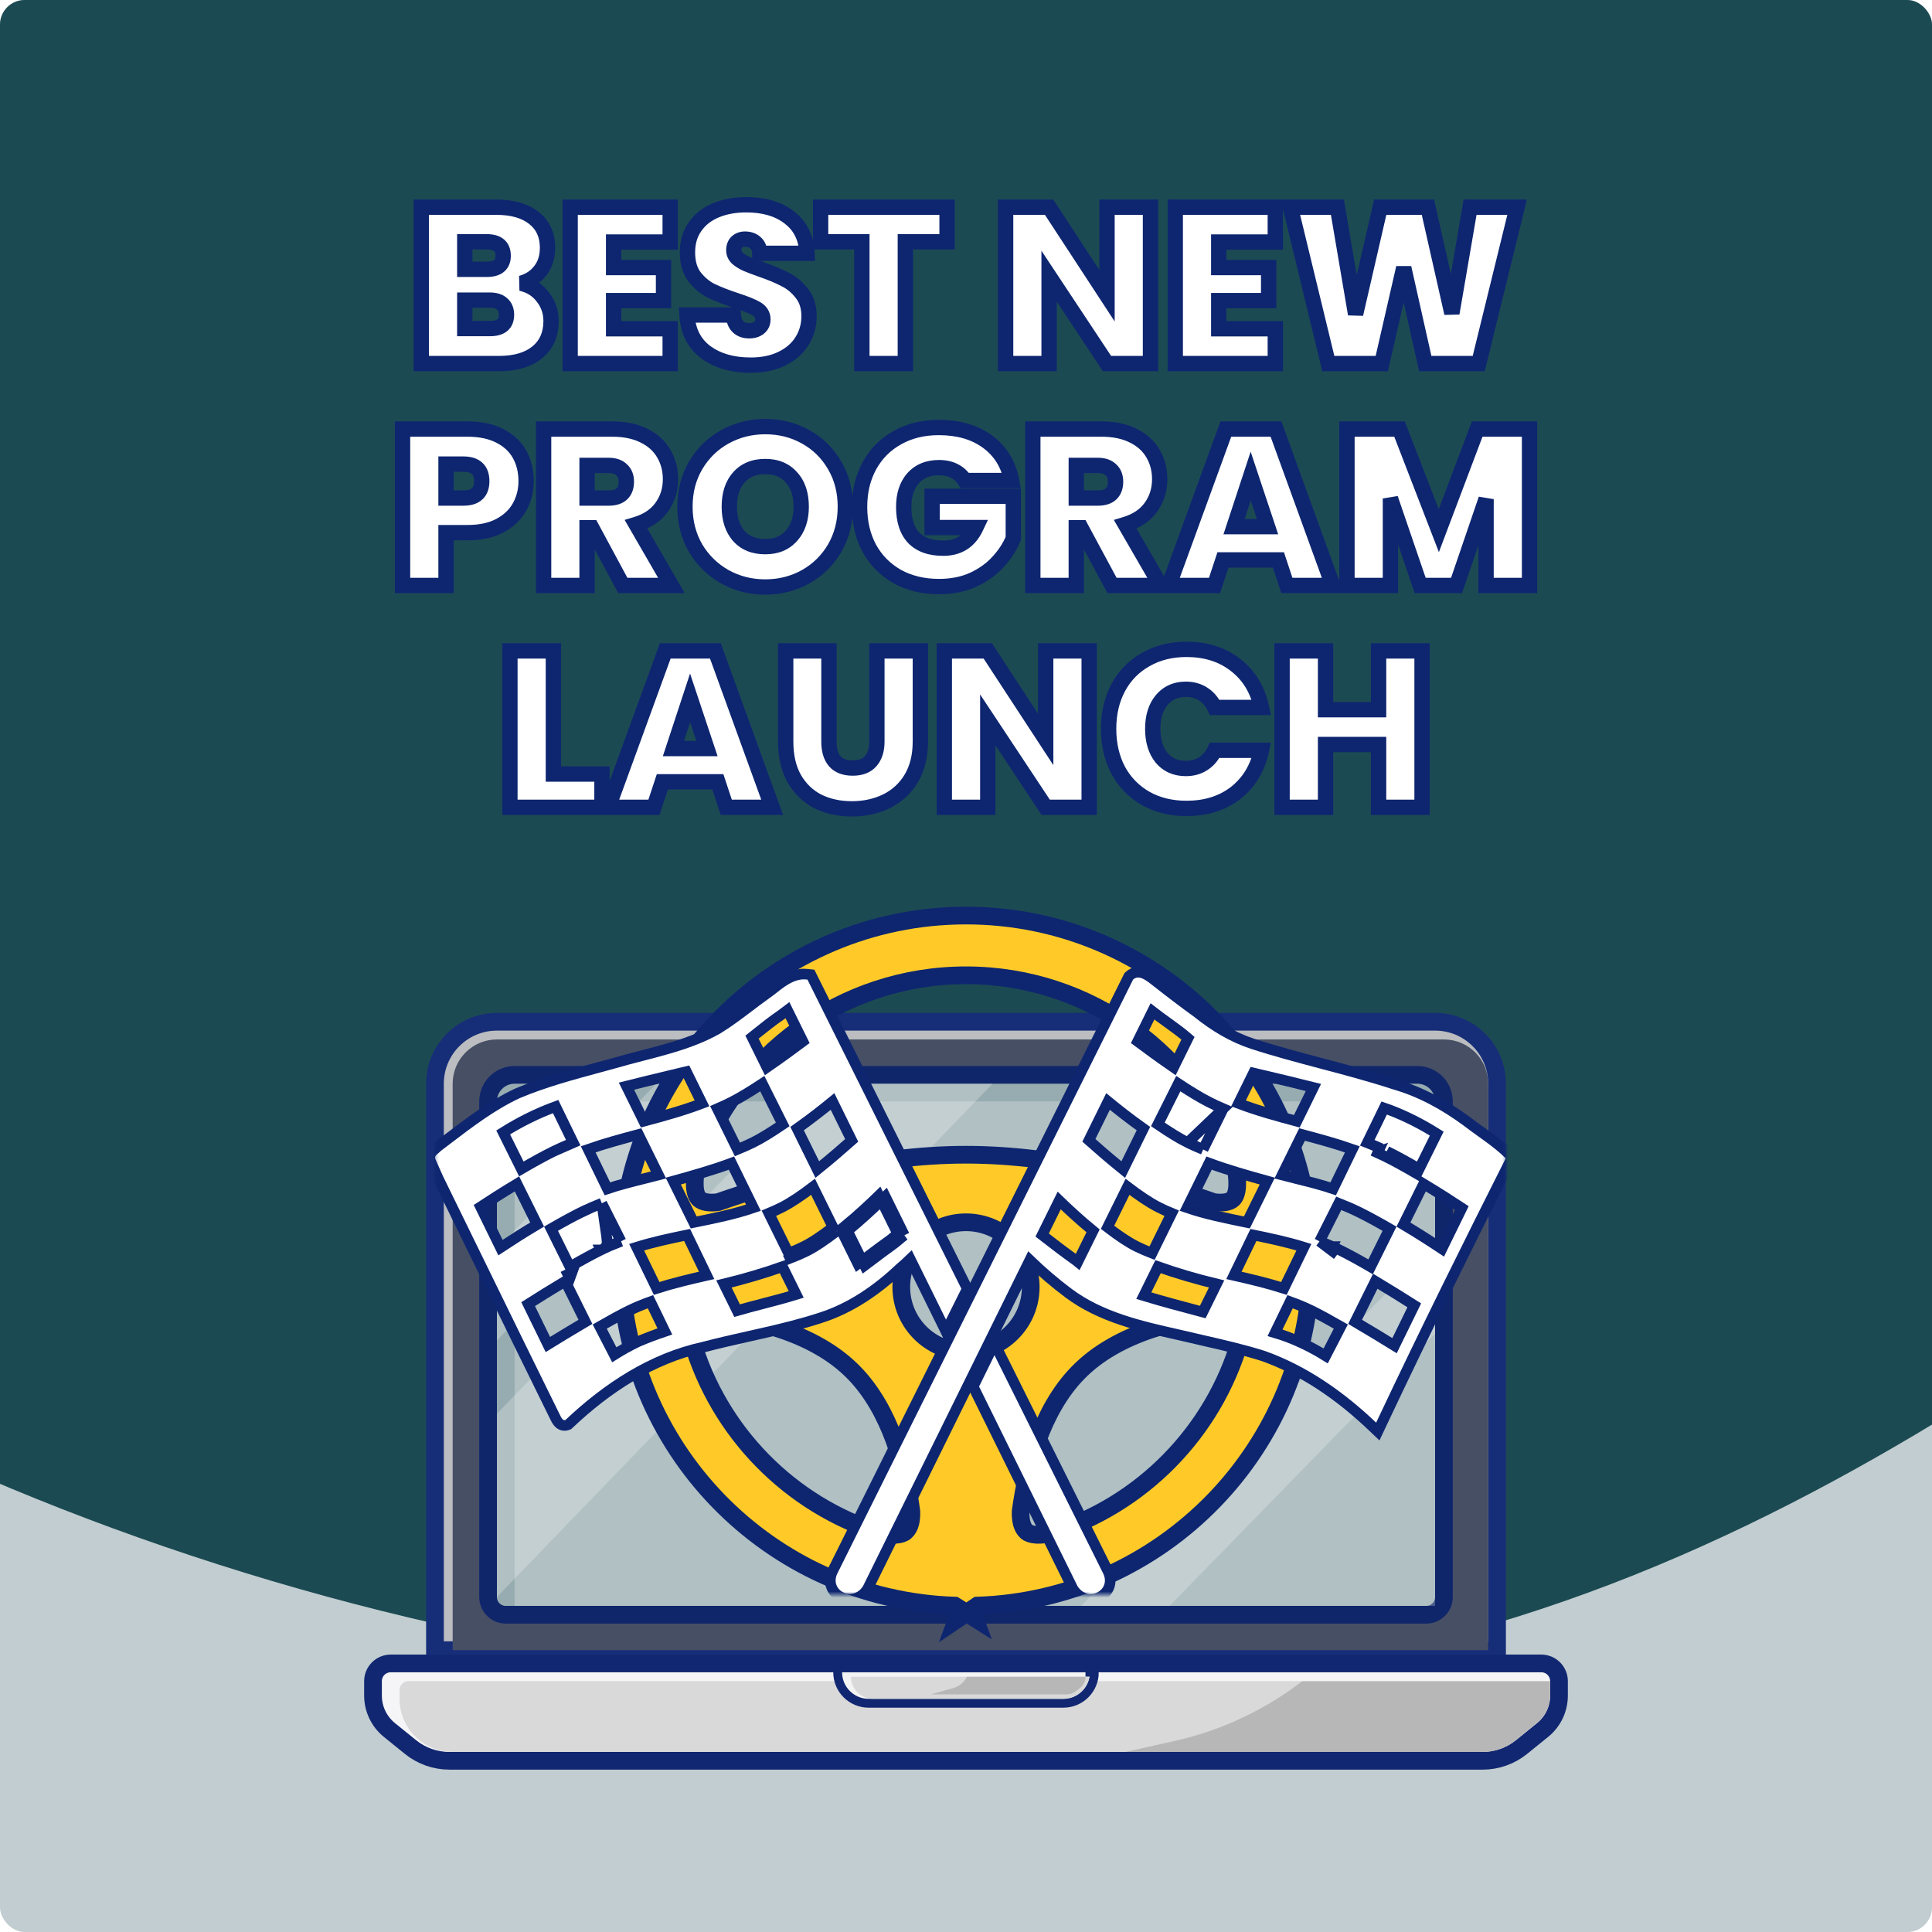
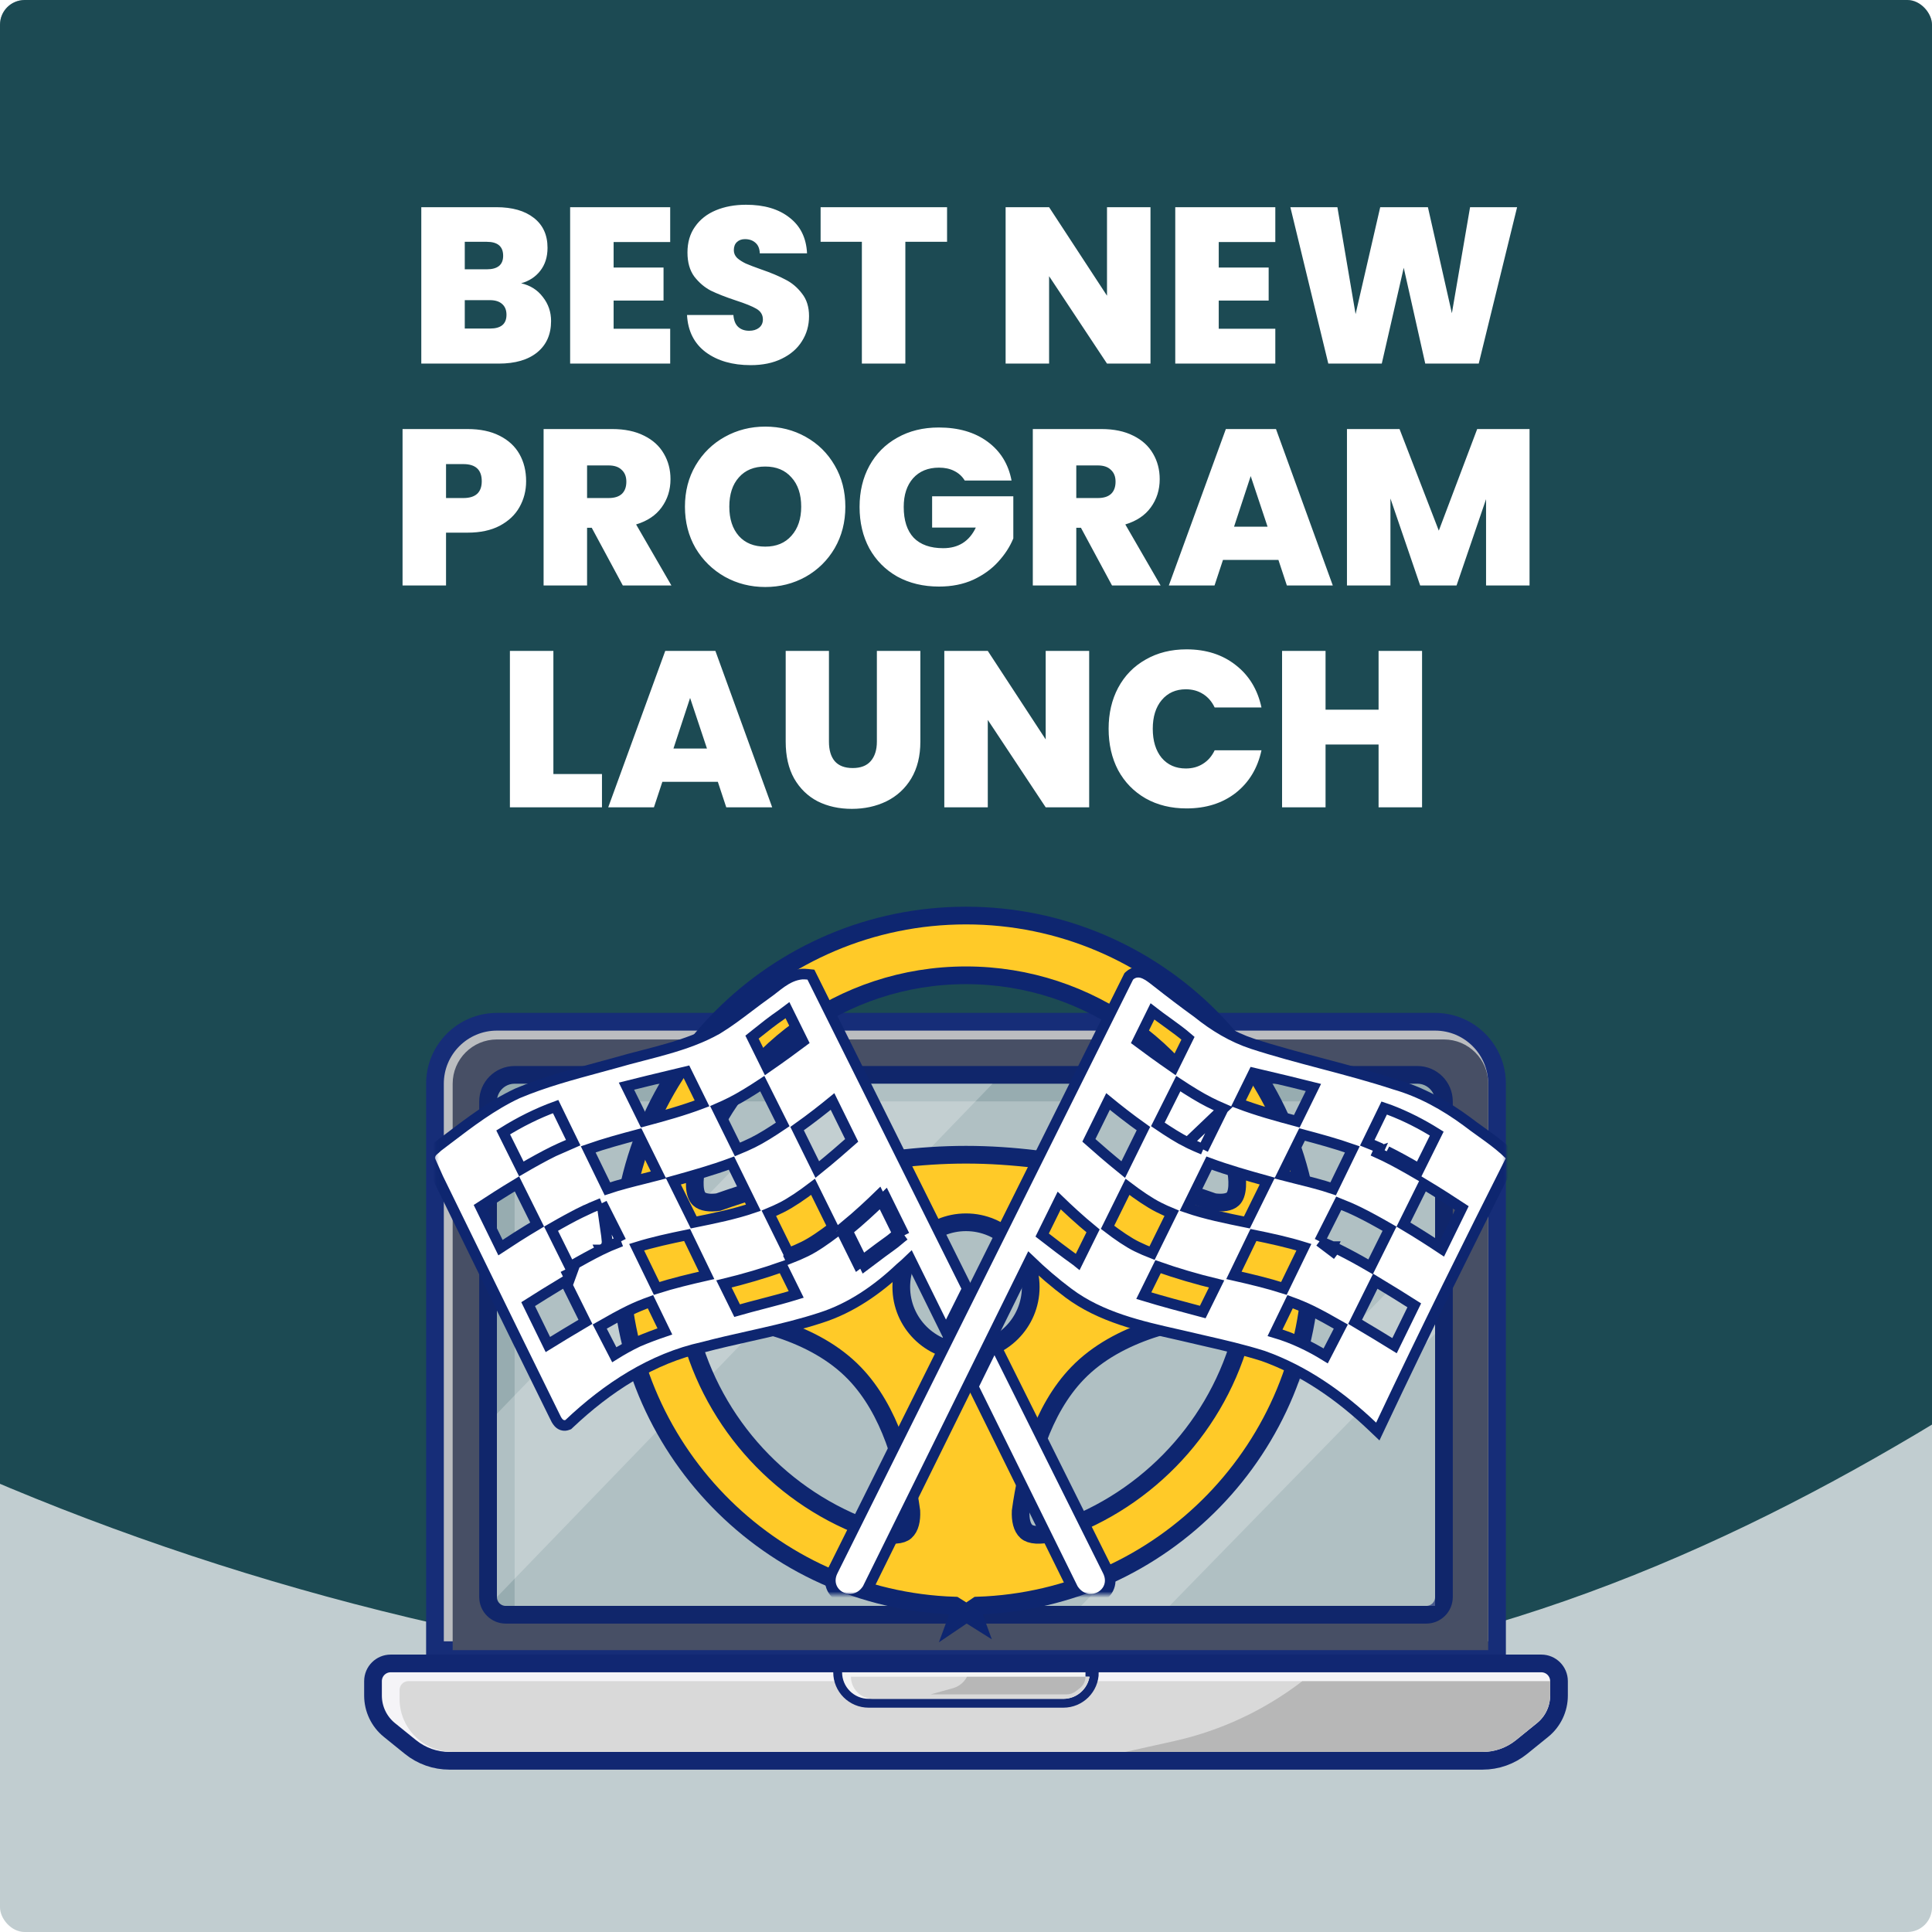
<svg xmlns="http://www.w3.org/2000/svg" width="627" height="627" viewBox="0 0 627 627" fill="none">
  <g clip-path="url(#clip0_51_890)">
    <rect width="627" height="627" rx="8" fill="#C1CDD0" />
    <path fill-rule="evenodd" clip-rule="evenodd" d="M1146.86 9.908C1133.71 142.478 961.85 228.407 826.568 322.529C690.914 416.909 567.075 534.261 375.709 546.431C172.313 559.365 -29.962 491.178 -166.199 385.661C-296.214 284.964 -331.323 144.699 -317.021 9.908C-303.825 -114.456 -226.537 -231.652 -91.925 -314.345C35.147 -392.406 206.157 -409.696 375.709 -415.641C557.861 -422.028 750.451 -427.637 893.158 -348.886C1049.41 -262.659 1160.56 -128.236 1146.86 9.908Z" fill="#1C4A53" />
    <path d="M161.267 331.596H465.735C476.839 331.596 485.841 340.598 485.841 351.702V535.532H141.16V351.702C141.16 340.598 150.162 331.596 161.267 331.596Z" fill="#BBBDC0" stroke="#162D78" stroke-width="5.745" />
    <path d="M146.905 351.702C146.905 343.77 153.335 337.34 161.267 337.34H468.607C476.539 337.34 482.969 343.77 482.969 351.702V535.532H146.905V351.702Z" fill="#474F65" />
    <path d="M167.011 348.83H459.99C464.749 348.83 468.607 352.688 468.607 357.447V518.298C468.607 521.471 466.035 524.043 462.862 524.043H164.139C160.966 524.043 158.394 521.471 158.394 518.298V357.447C158.394 352.688 162.252 348.83 167.011 348.83Z" fill="#97ACB0" stroke="#10266B" stroke-width="5.745" stroke-linejoin="round" />
    <path d="M167.011 360.319C167.011 358.733 168.297 357.447 169.884 357.447H465.735V521.17H167.011V360.319Z" fill="white" fill-opacity="0.24" />
-     <path d="M161.267 435V405.251L212.969 351.702H241.692L161.267 435Z" fill="white" fill-opacity="0.24" />
    <path d="M379.565 521.17H350.841L465.735 403.404V432.846L379.565 521.17Z" fill="white" fill-opacity="0.24" />
    <path d="M161.267 518.298V458.799L264.671 351.702H322.118L161.267 518.298Z" fill="white" fill-opacity="0.24" />
    <g filter="url(#filter0_dd_51_890)">
      <path d="M126.799 535.532H500.203C503.376 535.532 505.948 538.104 505.948 541.277V545.976C505.948 550.312 503.989 554.415 500.617 557.142L493.803 562.654C490.224 565.549 485.761 567.128 481.158 567.128H145.843C141.241 567.128 136.777 565.549 133.199 562.654L126.384 557.142C123.013 554.415 121.054 550.312 121.054 545.976V541.277C121.054 538.104 123.626 535.532 126.799 535.532Z" fill="#F5F4F7" stroke="#112772" stroke-width="5.745" />
      <path d="M129.671 544.149C129.671 542.563 130.957 541.277 132.543 541.277H503.075V545.885C503.075 549.331 501.528 552.595 498.861 554.778L492.039 560.36C488.96 562.879 485.104 564.255 481.125 564.255H146.905C137.387 564.255 129.671 556.539 129.671 547.021V544.149Z" fill="#D9D9D9" />
      <path d="M273.288 536.968H271.852V538.404C271.852 543.956 276.353 548.457 281.905 548.457H345.097C350.649 548.457 355.15 543.956 355.15 538.404H353.714V536.968H273.288Z" fill="#F4F4F4" stroke="#112772" stroke-width="2.872" />
      <path d="M276.16 539.84H353.59L353.391 540.597C352.397 544.382 348.975 547.021 345.061 547.021H283.341C279.375 547.021 276.16 543.806 276.16 539.84V539.84Z" fill="#D9D9D9" />
      <path d="M503.075 545.885V541.277H422.65C410.353 550.736 396.131 557.383 380.986 560.748L365.203 564.255H481.126C485.104 564.255 488.96 562.879 492.039 560.36L498.862 554.778C501.529 552.595 503.075 549.331 503.075 545.885Z" fill="black" fill-opacity="0.16" />
      <path d="M349.117 544.573L350.457 543.541C351.605 542.656 352.277 541.289 352.277 539.84H313.829C312.887 541.672 311.223 543.026 309.239 543.577L302.011 545.585H346.147C347.222 545.585 348.266 545.229 349.117 544.573Z" fill="black" fill-opacity="0.16" />
    </g>
    <path d="M201.48 409.149C201.48 469.697 249.766 519.136 309.847 521.077L311.712 522.247L310.473 525.619L313.659 523.468L316.324 525.14L315.311 522.353L317.208 521.073C377.267 519.106 425.522 469.679 425.522 409.149C425.522 347.377 375.273 297.128 313.501 297.128C251.729 297.128 201.48 347.377 201.48 409.149ZM400.101 389.111L400.1 389.112C398.945 390.19 396.731 390.505 393.925 390.125C374.363 383.247 344.039 374.746 313.501 374.746C282.963 374.746 252.637 383.247 233.076 390.126C230.273 390.507 228.062 390.191 226.902 389.11C226.182 388.439 225.633 387.141 225.502 385.014C225.378 383.01 225.654 380.715 226.086 378.558C238.756 342.465 273.152 316.516 313.501 316.516C353.85 316.516 388.247 342.463 400.917 378.557C401.35 380.713 401.626 383.009 401.502 385.013C401.37 387.14 400.821 388.439 400.101 389.111ZM286.073 497.633C256.489 488.443 233.223 464.777 224.557 434.965C224.201 433.289 223.987 431.632 224.046 430.247C224.108 428.761 224.459 428.088 224.709 427.839C225.815 426.734 227.116 426.464 228.073 426.441C242.968 427.697 264.201 432.061 277.324 445.678C288.917 457.708 293.79 475.903 295.764 490.449C295.882 493.277 295.358 495.731 293.884 497.041C293.239 497.613 292.199 497.999 290.684 498.088C289.224 498.174 287.597 497.964 286.073 497.633ZM333.12 497.042L333.119 497.041C331.643 495.729 331.12 493.263 331.241 490.429C333.218 475.886 338.089 457.704 349.678 445.677C362.8 432.062 384.032 427.697 398.928 426.439C399.887 426.464 401.188 426.735 402.293 427.839C402.543 428.09 402.894 428.764 402.956 430.249C403.014 431.635 402.8 433.293 402.444 434.97C393.773 464.783 370.507 488.447 340.921 497.637C339.398 497.967 337.773 498.175 336.315 498.089C334.801 498 333.763 497.614 333.12 497.042ZM313.501 438.68C301.9 438.68 292.497 429.277 292.497 417.676C292.497 406.075 301.9 396.672 313.501 396.672C325.102 396.672 334.505 406.075 334.505 417.676C334.505 429.277 325.102 438.68 313.501 438.68Z" fill="#FFCA28" stroke="#0E2670" stroke-width="5.745" />
    <mask id="mask0_51_890" style="mask-type:luminance" maskUnits="userSpaceOnUse" x="141" y="302" width="348" height="216">
      <path d="M488.714 302.872H141.206V517.518H488.714V302.872Z" fill="white" />
    </mask>
    <g mask="url(#mask0_51_890)">
      <path d="M279.818 409.145C279.347 409.497 278.878 409.844 278.413 410.185L273.483 400.21C273.511 400.188 273.539 400.166 273.567 400.144L273.709 400.033L273.953 400.34C274.315 400.053 274.676 399.762 275.036 399.468M279.818 409.145L280.593 410.713C281.534 410.013 282.469 409.305 283.403 408.598C285.296 407.165 287.186 405.734 289.118 404.368C289.972 403.787 290.778 403.11 291.582 402.434C292.214 401.903 292.846 401.372 293.5 400.89M279.818 409.145L275.036 399.468M279.818 409.145C280.643 408.528 281.477 407.897 282.315 407.263C284.241 405.806 286.192 404.33 288.124 402.964L288.137 402.955L288.15 402.946C288.834 402.48 289.5 401.935 290.218 401.333C290.303 401.262 290.387 401.191 290.473 401.119C290.753 400.883 291.042 400.64 291.339 400.397M293.5 400.89L287.315 388.342C286.937 388.715 286.503 389.14 286.021 389.607M293.5 400.89L291.956 401.65L291.339 400.397M293.5 400.89L292.477 399.506C292.089 399.793 291.708 400.095 291.339 400.397M286.021 389.607L285.221 387.985C282.653 390.488 278.466 394.439 274.055 398.047L274.201 398.342L274.424 398.232L275.036 399.468M286.021 389.607L291.339 400.397M286.021 389.607C283.388 392.158 279.316 395.975 275.036 399.468M186.036 370.851L180.324 359.12C174.372 361.29 168.685 364.137 163.298 367.509L169.196 379.364C172.837 377.237 176.503 375.204 179.694 373.638L186.036 370.851ZM186.036 370.851C184.663 371.395 183.304 371.972 181.966 372.573M186.036 370.851L181.966 372.573M195.31 390.497C193.078 391.373 190.908 392.321 188.821 393.342L188.065 391.796L188.821 393.342C185.882 394.779 182.392 396.701 178.834 398.754L184.969 411.132C188.477 409.091 191.993 407.15 195.066 405.641M195.31 390.497L197.338 404.557C196.599 404.888 195.834 405.264 195.066 405.641M195.31 390.497L201.543 402.856M195.31 390.497L201.543 402.856M195.066 405.641L195.824 407.186L195.064 405.642C195.065 405.642 195.065 405.642 195.066 405.641ZM201.543 402.856C200.129 403.375 198.724 403.936 197.338 404.557L201.543 402.856ZM181.966 372.573C181.244 372.896 180.487 373.249 179.694 373.638L181.966 372.573ZM260.388 316.12L260.327 316.121L260.265 316.127C257.67 316.373 255.525 317.515 253.693 318.777C252.786 319.402 251.922 320.082 251.117 320.714L251.099 320.728C250.274 321.377 249.514 321.974 248.752 322.495L248.739 322.504L248.726 322.513C246.759 323.913 244.877 325.339 243.018 326.747C239.641 329.306 236.338 331.809 232.729 333.999C227.718 336.815 222.312 338.726 216.699 340.349C213.947 341.145 211.163 341.867 208.355 342.595L208.173 342.643C205.315 343.384 202.431 344.134 199.577 344.967C197.83 345.45 196.071 345.925 194.306 346.403C185.483 348.789 176.502 351.218 167.976 354.81L167.945 354.823L167.914 354.838C159.694 358.685 152.412 364.232 145.382 369.586C144.275 370.43 143.174 371.269 142.076 372.095L141.919 372.213L141.794 372.363C141.704 372.469 141.555 372.602 141.274 372.835C141.274 372.836 141.274 372.836 141.273 372.836C141.112 372.949 140.933 373.09 140.758 373.262C140.434 373.549 139.929 374.033 139.65 374.7C139.314 375.504 139.379 376.376 139.851 377.158L142.203 382.427L142.215 382.456L142.229 382.484C146.985 392.179 151.726 401.887 156.469 411.596C164.275 427.577 172.083 443.561 179.955 459.5C180.33 460.332 180.746 461.138 181.267 461.699C181.549 462.003 181.946 462.329 182.482 462.499C183.055 462.681 183.616 462.63 184.104 462.447L184.429 462.325L184.681 462.086C196.982 450.443 211.594 440.824 228.156 437.216L228.194 437.208L228.231 437.198C233.107 435.905 238.031 434.8 242.991 433.687C244.413 433.368 245.838 433.048 247.265 432.723C253.649 431.269 260.06 429.715 266.34 427.663C276.212 424.514 284.79 418.51 292.128 411.557C293.266 410.613 294.347 409.618 295.391 408.605L305.458 429.014L306.995 432.13L308.542 429.019C309.442 427.21 310.341 425.412 311.241 423.612C312.006 422.081 312.772 420.549 313.54 419.007L313.922 418.24L313.54 417.473L263.589 317.146L263.169 316.303L262.232 316.203C261.573 316.132 260.968 316.107 260.388 316.12ZM260.572 337.986C257.94 339.957 253.563 343.181 248.897 346.4L244.057 336.585C244.469 336.257 244.879 335.93 245.287 335.603C248.007 333.429 250.67 331.301 253.492 329.376L253.524 329.354L253.555 329.331C253.831 329.124 254.112 328.915 254.396 328.703C254.779 328.418 255.168 328.128 255.557 327.835L260.572 337.986ZM237.355 357.693C240.285 356.215 243.843 354.024 247.393 351.676L254.02 364.918C250.485 367.313 247.045 369.468 244.32 370.802C242.696 371.596 241.034 372.339 239.325 373.04L232.804 359.818C234.34 359.156 235.854 358.45 237.355 357.693L237.355 357.693ZM258.685 366.273C263.212 363.07 267.467 359.7 270.185 357.473L276.403 370.094C273.906 372.313 269.696 375.977 265.242 379.565L258.685 366.273ZM253.748 391.813C256.784 390.281 260.354 387.823 263.856 385.163L270.34 398.294C266.913 400.928 263.544 403.237 260.832 404.563L260.832 404.563C259.245 405.34 257.603 406.05 255.907 406.709L249.523 393.747C250.952 393.156 252.358 392.515 253.748 391.813ZM271.318 399.713C267.884 402.349 264.433 404.717 261.588 406.109C259.924 406.923 258.206 407.664 256.438 408.349L256.374 408.219L271.318 399.713ZM237.391 377.466L244.504 391.95C238.484 394.012 231.812 395.366 225.302 396.687C225.244 396.699 225.187 396.71 225.129 396.722L218.503 383.312C224.889 381.54 231.323 379.718 237.391 377.466ZM207.219 368.178L213.701 381.323C212.183 381.721 210.626 382.108 209.056 382.499C205.037 383.499 200.925 384.522 197.123 385.807L190.891 372.995C196.188 371.137 201.672 369.657 207.219 368.178ZM155.944 391.663C158.915 389.713 163.174 386.973 167.764 384.212L174.322 397.404C169.819 400.077 165.526 402.844 162.423 404.896C161.202 402.4 159.979 399.904 158.757 397.409C157.819 395.493 156.881 393.578 155.944 391.663ZM171.399 423.237C174.468 421.288 178.825 418.558 183.445 415.787L189.989 428.98C185.431 431.663 181.012 434.362 177.804 436.34C176.467 433.607 175.132 430.874 173.796 428.14C172.997 426.506 172.198 424.872 171.399 423.237ZM207.099 435.388C204.413 436.659 201.842 438.109 199.351 439.662L194.626 430.506C198.04 428.543 201.383 426.705 204.201 425.326C206.389 424.256 208.699 423.308 211.098 422.448L215.775 432.097C212.874 433.078 209.994 434.15 207.16 435.361L207.129 435.374L207.099 435.388ZM239.212 425.344L234.946 416.686C241.383 415.135 247.997 413.184 253.949 411.081L258.397 420.099C254.812 421.211 251.22 422.144 247.587 423.088C244.824 423.807 242.038 424.531 239.212 425.344ZM185.734 412.677C185.243 412.964 184.751 413.252 184.26 413.542C184.258 413.543 184.256 413.544 184.254 413.545L184.927 414.903L185.734 412.677ZM206.611 404.76C211.883 403.113 217.388 401.93 222.985 400.781L229.33 413.903C223.843 415.153 218.338 416.463 213.107 418.134L206.611 404.76ZM227.831 358.089C221.739 360.403 215.377 362.161 208.921 363.887L203.31 352.494C208.044 351.296 212.792 350.159 217.549 349.02C219.281 348.605 221.015 348.19 222.75 347.771L227.831 358.089ZM324.281 439.048L322.73 435.935L321.196 439.056L316.199 449.227L315.825 449.987L316.2 450.747L348.157 515.534L348.201 515.622L348.253 515.704C350.471 519.151 354.213 519.676 356.941 518.282C358.283 517.596 359.411 516.431 359.957 514.915C360.513 513.372 360.416 511.606 359.544 509.848L359.543 509.846L324.281 439.048Z" fill="white" stroke="#0E2670" stroke-width="3.441" />
      <path d="M460.582 379.363L466.272 367.894C461.412 364.845 456.301 362.229 450.936 360.193C450.362 359.991 449.787 359.792 449.21 359.596L443.734 370.859C445.104 371.399 446.463 371.971 447.803 372.572C447.804 372.573 447.804 372.573 447.805 372.573L447.1 374.143C447.806 374.459 448.545 374.803 449.318 375.182C452.486 376.737 456.158 378.771 459.815 380.907L460.582 379.363ZM460.582 379.363C456.939 377.236 453.266 375.204 450.076 373.638L460.582 379.363ZM396.966 359.809C395.43 359.148 393.916 358.441 392.416 357.685L392.415 357.684C389.485 356.205 385.941 354.021 382.395 351.675L375.759 364.908C379.297 367.31 382.718 369.469 385.441 370.802L396.966 359.809ZM396.966 359.809L390.445 373.031M396.966 359.809L390.445 373.031M432.442 404.566C431.058 403.945 429.653 403.38 428.236 402.858M432.442 404.566L431.738 406.136L432.441 404.566C432.441 404.566 432.442 404.566 432.442 404.566ZM432.442 404.566C433.174 404.894 433.933 405.258 434.715 405.641M428.236 402.858L433.956 407.186M428.236 402.858L434.47 390.506C436.7 391.379 438.864 392.321 440.949 393.341L440.95 393.342C443.89 394.779 447.392 396.708 450.952 398.761L444.805 411.129C441.299 409.089 437.785 407.149 434.715 405.641M428.236 402.858L433.956 407.186M434.715 405.641L433.956 407.186M434.715 405.641C434.715 405.641 434.715 405.641 434.715 405.642L433.956 407.186M390.445 373.031C388.731 372.332 387.064 371.595 385.442 370.802L390.445 373.031ZM366.557 316.646L366.323 316.862L366.182 317.146L270.227 509.846L270.226 509.848C269.355 511.605 269.257 513.371 269.814 514.914C270.36 516.429 271.488 517.593 272.831 518.278C275.559 519.67 279.3 519.141 281.517 515.696L281.57 515.614L281.613 515.526L334.202 408.948C338.157 412.772 342.341 416.35 346.753 419.662L346.756 419.663C357.233 427.499 370.192 430.415 382.3 433.14C382.588 433.205 382.876 433.27 383.164 433.335C385.522 433.899 387.874 434.438 390.217 434.974C396.881 436.5 403.474 438.01 409.92 440.047C423.301 444.794 435.125 453.135 445.416 462.938L447.142 464.582L448.159 462.426C462.814 431.352 476.765 403.363 490.194 376.692L490.756 375.577L489.869 374.697C487.739 372.584 485.377 370.745 483.015 369.014C482.158 368.386 481.31 367.779 480.472 367.179C478.963 366.098 477.484 365.04 476.031 363.916L476.015 363.904L476 363.893C468.92 358.675 461.153 354.349 452.576 351.889C444.913 349.371 437.112 347.301 429.371 345.251L429.137 345.189C421.45 343.154 413.824 341.135 406.357 338.7C399.936 336.568 394.046 333.025 388.71 328.723L388.676 328.696L388.64 328.67C384.181 325.438 379.795 322.114 375.488 318.717L375.488 318.717L375.478 318.709C375.356 318.614 375.23 318.516 375.102 318.416C374.026 317.573 372.782 316.598 371.57 316.043C370.859 315.718 370.023 315.467 369.12 315.521C368.172 315.578 367.303 315.961 366.557 316.646ZM374.013 328.238C375.549 329.435 377.124 330.57 378.67 331.683C378.876 331.832 379.081 331.98 379.286 332.127C381.466 333.7 383.579 335.248 385.543 336.945L380.881 346.4C376.214 343.181 371.831 339.962 369.198 337.994L374.013 328.238ZM359.595 357.466C362.308 359.692 366.552 363.068 371.077 366.273L364.527 379.572C360.076 375.983 355.874 372.309 353.377 370.085L359.595 357.466ZM343.749 389.605C346.382 392.154 350.454 395.965 354.735 399.458L349.761 409.525C349.611 409.405 349.46 409.284 349.31 409.162L349.272 409.131L349.231 409.102C345.503 406.425 341.841 403.643 338.214 400.818L343.749 389.605ZM389.787 425.651C383.535 423.997 377.322 422.353 371.197 420.486L375.83 411.09C381.783 413.192 388.39 415.136 394.824 416.686L390.336 425.797C390.153 425.748 389.97 425.7 389.787 425.651ZM458.981 423.622L452.575 436.715C449.325 434.706 444.603 431.819 439.782 428.98L446.331 415.791C451.235 418.731 455.894 421.655 458.981 423.622ZM474.426 392.055L467.947 405.296C464.818 403.217 460.264 400.26 455.464 397.412L462.016 384.212C466.919 387.162 471.451 390.093 474.426 392.055ZM359.431 398.302L365.915 385.171C369.418 387.83 372.988 390.281 376.023 391.813L376.023 391.813C377.415 392.516 378.827 393.153 380.256 393.741L373.873 406.7C372.172 406.04 370.524 405.329 368.938 404.553L368.938 404.553C366.225 403.226 362.854 400.931 359.431 398.302ZM416.671 418.124C411.44 416.454 405.935 415.151 400.449 413.902L406.786 400.791C412.384 401.938 417.889 403.114 423.16 404.76L416.671 418.124ZM413.795 432.524L418.682 422.448C421.078 423.308 423.381 424.256 425.57 425.326C428.388 426.705 431.731 428.543 435.145 430.506L430.232 440.035C425.115 436.88 419.648 434.248 413.795 432.524ZM422.559 368.178C428.104 369.657 433.583 371.143 438.88 373.003L432.656 385.807C428.856 384.522 424.743 383.499 420.724 382.5C419.151 382.109 417.593 381.722 416.074 381.324L422.559 368.178ZM404.448 396.681C397.946 395.361 391.278 394.009 385.267 391.95L392.387 377.465C398.455 379.717 404.889 381.532 411.273 383.302L404.651 396.722C404.583 396.708 404.516 396.694 404.448 396.681ZM426.249 352.919L420.857 363.887C414.4 362.161 408.031 360.41 401.94 358.097L406.793 348.233C407.721 348.453 408.648 348.671 409.574 348.89C415.151 350.205 420.713 351.516 426.249 352.919Z" fill="white" stroke="#0E2670" stroke-width="3.441" />
    </g>
    <g filter="url(#filter1_ddi_51_890)">
      <path d="M169.123 91.936C172.099 92.608 174.451 94.096 176.179 96.4C177.955 98.656 178.843 101.248 178.843 104.176C178.843 108.496 177.355 111.88 174.379 114.328C171.403 116.776 167.227 118 161.851 118H136.723V67.24H161.059C166.243 67.24 170.299 68.392 173.227 70.696C176.203 73 177.691 76.24 177.691 80.416C177.691 83.392 176.899 85.888 175.315 87.904C173.779 89.872 171.715 91.216 169.123 91.936ZM150.835 87.4H157.963C161.515 87.4 163.291 85.936 163.291 83.008C163.291 79.984 161.515 78.472 157.963 78.472H150.835V87.4ZM159.043 106.624C162.595 106.624 164.371 105.136 164.371 102.16C164.371 100.624 163.891 99.448 162.931 98.632C162.019 97.816 160.699 97.408 158.971 97.408H150.835V106.624H159.043ZM199.14 78.544V86.824H215.34V97.552H199.14V106.696H217.5V118H185.028V67.24H217.5V78.544H199.14ZM243.625 118.504C237.721 118.504 232.873 117.112 229.081 114.328C225.289 111.496 223.249 107.464 222.961 102.232H238.009C238.153 104.008 238.681 105.304 239.593 106.12C240.505 106.936 241.681 107.344 243.121 107.344C244.417 107.344 245.473 107.032 246.289 106.408C247.153 105.736 247.585 104.824 247.585 103.672C247.585 102.184 246.889 101.032 245.497 100.216C244.105 99.4 241.849 98.488 238.729 97.48C235.417 96.376 232.729 95.32 230.665 94.312C228.649 93.256 226.873 91.744 225.337 89.776C223.849 87.76 223.105 85.144 223.105 81.928C223.105 78.664 223.921 75.88 225.553 73.576C227.185 71.224 229.441 69.448 232.321 68.248C235.201 67.048 238.465 66.448 242.113 66.448C248.017 66.448 252.721 67.84 256.225 70.624C259.777 73.36 261.673 77.224 261.913 82.216H246.577C246.529 80.68 246.049 79.528 245.137 78.76C244.273 77.992 243.145 77.608 241.753 77.608C240.697 77.608 239.833 77.92 239.161 78.544C238.489 79.168 238.153 80.056 238.153 81.208C238.153 82.168 238.513 83.008 239.233 83.728C240.001 84.4 240.937 85 242.041 85.528C243.145 86.008 244.777 86.632 246.937 87.4C250.153 88.504 252.793 89.608 254.857 90.712C256.969 91.768 258.769 93.28 260.257 95.248C261.793 97.168 262.561 99.616 262.561 102.592C262.561 105.616 261.793 108.328 260.257 110.728C258.769 113.128 256.585 115.024 253.705 116.416C250.873 117.808 247.513 118.504 243.625 118.504ZM307.354 67.24V78.472H293.818V118H279.706V78.472H266.314V67.24H307.354ZM373.372 118H359.26L340.468 89.632V118H326.356V67.24H340.468L359.26 95.968V67.24H373.372V118ZM395.523 78.544V86.824H411.723V97.552H395.523V106.696H413.883V118H381.411V67.24H413.883V78.544H395.523ZM492.352 67.24L479.896 118H462.544L455.56 86.896L448.432 118H431.08L418.768 67.24H434.032L439.936 101.944L447.928 67.24H463.408L471.184 101.656L477.088 67.24H492.352ZM170.745 156.16C170.745 159.232 170.025 162.04 168.585 164.584C167.193 167.08 165.057 169.096 162.177 170.632C159.345 172.12 155.865 172.864 151.737 172.864H144.753V190H130.641V139.24H151.737C155.817 139.24 159.273 139.96 162.105 141.4C164.985 142.84 167.145 144.832 168.585 147.376C170.025 149.92 170.745 152.848 170.745 156.16ZM150.369 161.632C154.353 161.632 156.345 159.808 156.345 156.16C156.345 152.464 154.353 150.616 150.369 150.616H144.753V161.632H150.369ZM202.119 190L192.039 171.28H190.527V190H176.415V139.24H198.663C202.743 139.24 206.199 139.96 209.031 141.4C211.863 142.792 213.999 144.736 215.439 147.232C216.879 149.68 217.599 152.44 217.599 155.512C217.599 158.968 216.639 162.016 214.719 164.656C212.847 167.248 210.087 169.096 206.439 170.2L217.887 190H202.119ZM190.527 161.632H197.511C199.431 161.632 200.871 161.176 201.831 160.264C202.791 159.352 203.271 158.032 203.271 156.304C203.271 154.672 202.767 153.4 201.759 152.488C200.799 151.528 199.383 151.048 197.511 151.048H190.527V161.632ZM248.352 190.504C243.6 190.504 239.232 189.4 235.248 187.192C231.264 184.936 228.096 181.84 225.744 177.904C223.44 173.92 222.288 169.432 222.288 164.44C222.288 159.448 223.44 154.984 225.744 151.048C228.096 147.064 231.264 143.968 235.248 141.76C239.232 139.552 243.6 138.448 248.352 138.448C253.152 138.448 257.52 139.552 261.456 141.76C265.44 143.968 268.584 147.064 270.888 151.048C273.192 154.984 274.344 159.448 274.344 164.44C274.344 169.432 273.192 173.92 270.888 177.904C268.584 181.84 265.44 184.936 261.456 187.192C257.472 189.4 253.104 190.504 248.352 190.504ZM248.352 177.4C251.952 177.4 254.784 176.224 256.848 173.872C258.96 171.52 260.016 168.376 260.016 164.44C260.016 160.408 258.96 157.24 256.848 154.936C254.784 152.584 251.952 151.408 248.352 151.408C244.704 151.408 241.848 152.584 239.784 154.936C237.72 157.24 236.688 160.408 236.688 164.44C236.688 168.424 237.72 171.592 239.784 173.944C241.848 176.248 244.704 177.4 248.352 177.4ZM313.088 155.944C312.272 154.6 311.144 153.568 309.704 152.848C308.312 152.128 306.656 151.768 304.736 151.768C301.184 151.768 298.376 152.92 296.312 155.224C294.296 157.528 293.288 160.624 293.288 164.512C293.288 168.88 294.368 172.216 296.528 174.52C298.736 176.776 301.928 177.904 306.104 177.904C311.048 177.904 314.576 175.672 316.688 171.208H302.504V161.056H328.856V174.736C327.752 177.424 326.12 179.944 323.96 182.296C321.848 184.648 319.16 186.592 315.896 188.128C312.632 189.616 308.912 190.36 304.736 190.36C299.648 190.36 295.136 189.28 291.2 187.12C287.312 184.912 284.288 181.864 282.128 177.976C280.016 174.04 278.96 169.552 278.96 164.512C278.96 159.52 280.016 155.08 282.128 151.192C284.288 147.256 287.312 144.208 291.2 142.048C295.088 139.84 299.576 138.736 304.664 138.736C311.048 138.736 316.328 140.272 320.504 143.344C324.68 146.416 327.272 150.616 328.28 155.944H313.088ZM360.884 190L350.804 171.28H349.292V190H335.18V139.24H357.428C361.508 139.24 364.964 139.96 367.796 141.4C370.628 142.792 372.764 144.736 374.204 147.232C375.644 149.68 376.364 152.44 376.364 155.512C376.364 158.968 375.404 162.016 373.484 164.656C371.612 167.248 368.852 169.096 365.204 170.2L376.652 190H360.884ZM349.292 161.632H356.276C358.196 161.632 359.636 161.176 360.596 160.264C361.556 159.352 362.036 158.032 362.036 156.304C362.036 154.672 361.532 153.4 360.524 152.488C359.564 151.528 358.148 151.048 356.276 151.048H349.292V161.632ZM414.894 181.72H396.894L394.158 190H379.326L397.83 139.24H414.102L432.534 190H417.63L414.894 181.72ZM411.366 170.92L405.894 154.504L400.494 170.92H411.366ZM496.39 139.24V190H482.278V161.992L472.702 190H460.894L451.246 161.776V190H437.134V139.24H454.198L466.942 172.216L479.398 139.24H496.39ZM179.593 251.2H195.361V262H165.481V211.24H179.593V251.2ZM232.96 253.72H214.96L212.224 262H197.392L215.896 211.24H232.168L250.6 262H235.696L232.96 253.72ZM229.432 242.92L223.96 226.504L218.56 242.92H229.432ZM269.024 211.24V240.688C269.024 243.424 269.648 245.536 270.896 247.024C272.192 248.512 274.136 249.256 276.728 249.256C279.32 249.256 281.264 248.512 282.56 247.024C283.904 245.488 284.576 243.376 284.576 240.688V211.24H298.688V240.688C298.688 245.344 297.704 249.328 295.736 252.64C293.768 255.904 291.08 258.376 287.672 260.056C284.312 261.688 280.568 262.504 276.44 262.504C272.312 262.504 268.616 261.688 265.352 260.056C262.136 258.376 259.592 255.904 257.72 252.64C255.896 249.376 254.984 245.392 254.984 240.688V211.24H269.024ZM353.474 262H339.362L320.57 233.632V262H306.458V211.24H320.57L339.362 239.968V211.24H353.474V262ZM359.784 236.512C359.784 231.52 360.816 227.08 362.88 223.192C364.992 219.256 367.968 216.208 371.808 214.048C375.648 211.84 380.064 210.736 385.056 210.736C391.392 210.736 396.72 212.44 401.04 215.848C405.36 219.208 408.144 223.792 409.392 229.6H394.2C393.288 227.68 392.016 226.216 390.384 225.208C388.8 224.2 386.952 223.696 384.84 223.696C381.576 223.696 378.96 224.872 376.992 227.224C375.072 229.528 374.112 232.624 374.112 236.512C374.112 240.448 375.072 243.592 376.992 245.944C378.96 248.248 381.576 249.4 384.84 249.4C386.952 249.4 388.8 248.896 390.384 247.888C392.016 246.88 393.288 245.416 394.2 243.496H409.392C408.144 249.304 405.36 253.912 401.04 257.32C396.72 260.68 391.392 262.36 385.056 262.36C380.064 262.36 375.648 261.28 371.808 259.12C367.968 256.912 364.992 253.864 362.88 249.976C360.816 246.04 359.784 241.552 359.784 236.512ZM461.507 211.24V262H447.395V241.624H430.187V262H416.075V211.24H430.187V230.32H447.395V211.24H461.507Z" fill="white" />
-       <path d="M169.123 91.936L168.457 89.537L168.575 94.365L169.123 91.936ZM176.179 96.4L174.187 97.894L174.205 97.917L174.223 97.94L176.179 96.4ZM174.379 114.328L175.961 116.251L175.961 116.251L174.379 114.328ZM136.723 118H134.233V120.49H136.723V118ZM136.723 67.24V64.75H134.233V67.24H136.723ZM173.227 70.696L171.688 72.653L171.695 72.659L171.703 72.665L173.227 70.696ZM175.315 87.904L173.357 86.366L173.353 86.372L175.315 87.904ZM150.835 87.4H148.345V89.89H150.835V87.4ZM150.835 78.472V75.982H148.345V78.472H150.835ZM162.931 98.632L161.271 100.488L161.295 100.509L161.319 100.529L162.931 98.632ZM150.835 97.408V94.918H148.345V97.408H150.835ZM150.835 106.624H148.345V109.114H150.835V106.624ZM168.575 94.365C171.011 94.915 172.836 96.093 174.187 97.894L178.171 94.906C176.066 92.099 173.188 90.301 169.672 89.507L168.575 94.365ZM174.223 97.94C175.646 99.748 176.353 101.795 176.353 104.176H181.333C181.333 100.701 180.265 97.564 178.136 94.86L174.223 97.94ZM176.353 104.176C176.353 107.853 175.124 110.491 172.798 112.405L175.961 116.251C179.586 113.269 181.333 109.139 181.333 104.176H176.353ZM172.798 112.405C170.415 114.365 166.876 115.51 161.851 115.51V120.49C167.579 120.49 172.392 119.187 175.961 116.251L172.798 112.405ZM161.851 115.51H136.723V120.49H161.851V115.51ZM139.213 118V67.24H134.233V118H139.213ZM136.723 69.73H161.059V64.75H136.723V69.73ZM161.059 69.73C165.9 69.73 169.342 70.807 171.688 72.653L174.767 68.739C171.257 65.977 166.587 64.75 161.059 64.75V69.73ZM171.703 72.665C173.997 74.441 175.201 76.914 175.201 80.416H180.181C180.181 75.566 178.409 71.559 174.752 68.727L171.703 72.665ZM175.201 80.416C175.201 82.928 174.543 84.857 173.357 86.366L177.273 89.442C179.256 86.919 180.181 83.856 180.181 80.416H175.201ZM173.353 86.372C172.171 87.886 170.577 88.948 168.457 89.537L169.79 94.335C172.853 93.484 175.388 91.858 177.278 89.436L173.353 86.372ZM150.835 89.89H157.963V84.91H150.835V89.89ZM157.963 89.89C160.019 89.89 162.023 89.476 163.543 88.223C165.155 86.894 165.781 84.996 165.781 83.008H160.801C160.801 83.948 160.54 84.246 160.376 84.381C160.119 84.592 159.46 84.91 157.963 84.91V89.89ZM165.781 83.008C165.781 80.998 165.172 79.071 163.574 77.71C162.051 76.414 160.034 75.982 157.963 75.982V80.962C159.445 80.962 160.091 81.286 160.345 81.502C160.522 81.653 160.801 81.994 160.801 83.008H165.781ZM157.963 75.982H150.835V80.962H157.963V75.982ZM148.345 78.472V87.4H153.325V78.472H148.345ZM159.043 109.114C161.106 109.114 163.117 108.691 164.639 107.417C166.244 106.072 166.861 104.159 166.861 102.16H161.881C161.881 103.137 161.611 103.456 161.44 103.599C161.185 103.813 160.532 104.134 159.043 104.134V109.114ZM166.861 102.16C166.861 100.069 166.181 98.127 164.544 96.735L161.319 100.529C161.601 100.769 161.881 101.179 161.881 102.16H166.861ZM164.592 96.776C163.065 95.411 161.061 94.918 158.971 94.918V99.898C160.338 99.898 160.973 100.221 161.271 100.488L164.592 96.776ZM158.971 94.918H150.835V99.898H158.971V94.918ZM148.345 97.408V106.624H153.325V97.408H148.345ZM150.835 109.114H159.043V104.134H150.835V109.114ZM199.14 78.544V76.054H196.65V78.544H199.14ZM199.14 86.824H196.65V89.314H199.14V86.824ZM215.34 86.824H217.83V84.334H215.34V86.824ZM215.34 97.552V100.042H217.83V97.552H215.34ZM199.14 97.552V95.062H196.65V97.552H199.14ZM199.14 106.696H196.65V109.186H199.14V106.696ZM217.5 106.696H219.99V104.206H217.5V106.696ZM217.5 118V120.49H219.99V118H217.5ZM185.028 118H182.538V120.49H185.028V118ZM185.028 67.24V64.75H182.538V67.24H185.028ZM217.5 67.24H219.99V64.75H217.5V67.24ZM217.5 78.544V81.034H219.99V78.544H217.5ZM196.65 78.544V86.824H201.63V78.544H196.65ZM199.14 89.314H215.34V84.334H199.14V89.314ZM212.85 86.824V97.552H217.83V86.824H212.85ZM215.34 95.062H199.14V100.042H215.34V95.062ZM196.65 97.552V106.696H201.63V97.552H196.65ZM199.14 109.186H217.5V104.206H199.14V109.186ZM215.01 106.696V118H219.99V106.696H215.01ZM217.5 115.51H185.028V120.49H217.5V115.51ZM187.518 118V67.24H182.538V118H187.518ZM185.028 69.73H217.5V64.75H185.028V69.73ZM215.01 67.24V78.544H219.99V67.24H215.01ZM217.5 76.054H199.14V81.034H217.5V76.054ZM229.081 114.328L227.591 116.323L227.6 116.329L227.608 116.335L229.081 114.328ZM222.961 102.232V99.742H220.331L220.475 102.369L222.961 102.232ZM238.009 102.232L240.491 102.031L240.306 99.742H238.009V102.232ZM239.593 106.12L237.933 107.976L237.933 107.976L239.593 106.12ZM246.289 106.408L247.802 108.386L247.81 108.38L247.818 108.373L246.289 106.408ZM245.497 100.216L246.757 98.068L246.757 98.068L245.497 100.216ZM238.729 97.48L237.942 99.842L237.953 99.846L237.964 99.849L238.729 97.48ZM230.665 94.312L229.51 96.518L229.541 96.534L229.573 96.549L230.665 94.312ZM225.337 89.776L223.334 91.255L223.354 91.282L223.375 91.308L225.337 89.776ZM225.553 73.576L227.585 75.015L227.592 75.005L227.599 74.996L225.553 73.576ZM232.321 68.248L231.364 65.95L231.364 65.95L232.321 68.248ZM256.225 70.624L254.676 72.574L254.691 72.585L254.706 72.597L256.225 70.624ZM261.913 82.216V84.706H264.526L264.401 82.096L261.913 82.216ZM246.577 82.216L244.089 82.294L244.164 84.706H246.577V82.216ZM245.137 78.76L243.483 80.621L243.508 80.643L243.534 80.665L245.137 78.76ZM239.161 78.544L240.856 80.369L240.856 80.369L239.161 78.544ZM239.233 83.728L237.473 85.489L237.531 85.547L237.594 85.602L239.233 83.728ZM242.041 85.528L240.967 87.774L241.007 87.794L241.049 87.811L242.041 85.528ZM246.937 87.4L246.103 89.746L246.116 89.751L246.129 89.755L246.937 87.4ZM254.857 90.712L253.683 92.908L253.713 92.924L253.744 92.939L254.857 90.712ZM260.257 95.248L258.271 96.75L258.292 96.777L258.313 96.803L260.257 95.248ZM260.257 110.728L258.16 109.386L258.151 109.401L258.141 109.416L260.257 110.728ZM253.705 116.416L252.622 114.174L252.614 114.178L252.607 114.181L253.705 116.416ZM243.625 116.014C238.115 116.014 233.821 114.719 230.555 112.321L227.608 116.335C231.925 119.505 237.328 120.994 243.625 120.994V116.014ZM230.571 112.333C227.438 109.993 225.7 106.68 225.448 102.095L220.475 102.369C220.799 108.248 223.141 112.999 227.591 116.323L230.571 112.333ZM222.961 104.722H238.009V99.742H222.961V104.722ZM235.528 102.433C235.7 104.558 236.366 106.574 237.933 107.976L241.254 104.264C240.996 104.034 240.607 103.458 240.491 102.031L235.528 102.433ZM237.933 107.976C239.38 109.271 241.183 109.834 243.121 109.834V104.854C242.179 104.854 241.63 104.601 241.254 104.264L237.933 107.976ZM243.121 109.834C244.819 109.834 246.449 109.421 247.802 108.386L244.777 104.43C244.498 104.643 244.016 104.854 243.121 104.854V109.834ZM247.818 108.373C249.325 107.202 250.075 105.546 250.075 103.672H245.095C245.095 104.102 244.982 104.27 244.761 104.443L247.818 108.373ZM250.075 103.672C250.075 101.213 248.833 99.285 246.757 98.068L244.238 102.364C244.946 102.779 245.095 103.155 245.095 103.672H250.075ZM246.757 98.068C245.12 97.108 242.649 96.129 239.495 95.111L237.964 99.849C241.05 100.846 243.091 101.692 244.238 102.364L246.757 98.068ZM239.517 95.118C236.262 94.033 233.686 93.016 231.758 92.075L229.573 96.549C231.772 97.624 234.573 98.719 237.942 99.842L239.517 95.118ZM231.821 92.106C230.148 91.23 228.64 89.96 227.3 88.244L223.375 91.308C225.107 93.528 227.151 95.282 229.51 96.518L231.821 92.106ZM227.341 88.297C226.248 86.817 225.595 84.763 225.595 81.928H220.615C220.615 85.525 221.45 88.703 223.334 91.255L227.341 88.297ZM225.595 81.928C225.595 79.097 226.296 76.835 227.585 75.015L223.522 72.137C221.547 74.925 220.615 78.231 220.615 81.928H225.595ZM227.599 74.996C228.936 73.069 230.797 71.581 233.279 70.546L231.364 65.95C228.086 67.315 225.435 69.379 223.508 72.156L227.599 74.996ZM233.279 70.546C235.809 69.492 238.739 68.938 242.113 68.938V63.958C238.192 63.958 234.594 64.604 231.364 65.95L233.279 70.546ZM242.113 68.938C247.635 68.938 251.736 70.237 254.676 72.574L257.774 68.674C253.707 65.443 248.4 63.958 242.113 63.958V68.938ZM254.706 72.597C257.608 74.832 259.217 77.979 259.426 82.336L264.401 82.096C264.13 76.469 261.946 71.888 257.745 68.651L254.706 72.597ZM261.913 79.726H246.577V84.706H261.913V79.726ZM249.066 82.138C249.003 80.112 248.341 78.202 246.741 76.855L243.534 80.665C243.758 80.854 244.056 81.248 244.089 82.294L249.066 82.138ZM246.792 76.899C245.383 75.647 243.624 75.118 241.753 75.118V80.098C242.666 80.098 243.164 80.337 243.483 80.621L246.792 76.899ZM241.753 75.118C240.171 75.118 238.669 75.603 237.467 76.719L240.856 80.369C240.997 80.237 241.224 80.098 241.753 80.098V75.118ZM237.467 76.719C236.164 77.93 235.663 79.553 235.663 81.208H240.643C240.643 80.559 240.815 80.406 240.856 80.369L237.467 76.719ZM235.663 81.208C235.663 82.872 236.317 84.333 237.473 85.489L240.994 81.967C240.71 81.683 240.643 81.464 240.643 81.208H235.663ZM237.594 85.602C238.562 86.449 239.698 87.167 240.967 87.774L243.116 83.282C242.177 82.833 241.441 82.351 240.873 81.854L237.594 85.602ZM241.049 87.811C242.232 88.326 243.928 88.973 246.103 89.746L247.772 85.054C245.627 84.291 244.059 83.69 243.034 83.245L241.049 87.811ZM246.129 89.755C249.27 90.833 251.776 91.888 253.683 92.908L256.032 88.516C253.811 87.328 251.037 86.175 247.746 85.045L246.129 89.755ZM253.744 92.939C255.498 93.816 257.004 95.073 258.271 96.75L262.244 93.746C260.535 91.487 258.441 89.72 255.971 88.485L253.744 92.939ZM258.313 96.803C259.426 98.195 260.071 100.058 260.071 102.592H265.051C265.051 99.174 264.161 96.141 262.202 93.692L258.313 96.803ZM260.071 102.592C260.071 105.171 259.424 107.411 258.16 109.386L262.355 112.07C264.163 109.245 265.051 106.061 265.051 102.592H260.071ZM258.141 109.416C256.934 111.363 255.134 112.96 252.622 114.174L254.789 118.658C258.036 117.088 260.605 114.893 262.374 112.04L258.141 109.416ZM252.607 114.181C250.187 115.371 247.219 116.014 243.625 116.014V120.994C247.808 120.994 251.56 120.245 254.804 118.651L252.607 114.181ZM307.354 67.24H309.844V64.75H307.354V67.24ZM307.354 78.472V80.962H309.844V78.472H307.354ZM293.818 78.472V75.982H291.328V78.472H293.818ZM293.818 118V120.49H296.308V118H293.818ZM279.706 118H277.216V120.49H279.706V118ZM279.706 78.472H282.196V75.982H279.706V78.472ZM266.314 78.472H263.824V80.962H266.314V78.472ZM266.314 67.24V64.75H263.824V67.24H266.314ZM304.864 67.24V78.472H309.844V67.24H304.864ZM307.354 75.982H293.818V80.962H307.354V75.982ZM291.328 78.472V118H296.308V78.472H291.328ZM293.818 115.51H279.706V120.49H293.818V115.51ZM282.196 118V78.472H277.216V118H282.196ZM279.706 75.982H266.314V80.962H279.706V75.982ZM268.804 78.472V67.24H263.824V78.472H268.804ZM266.314 69.73H307.354V64.75H266.314V69.73ZM373.372 118V120.49H375.862V118H373.372ZM359.26 118L357.184 119.375L357.923 120.49H359.26V118ZM340.468 89.632L342.544 88.257L337.978 81.364V89.632H340.468ZM340.468 118V120.49H342.958V118H340.468ZM326.356 118H323.866V120.49H326.356V118ZM326.356 67.24V64.75H323.866V67.24H326.356ZM340.468 67.24L342.552 65.877L341.815 64.75H340.468V67.24ZM359.26 95.968L357.176 97.331L361.75 104.323V95.968H359.26ZM359.26 67.24V64.75H356.77V67.24H359.26ZM373.372 67.24H375.862V64.75H373.372V67.24ZM373.372 115.51H359.26V120.49H373.372V115.51ZM361.336 116.625L342.544 88.257L338.392 91.007L357.184 119.375L361.336 116.625ZM337.978 89.632V118H342.958V89.632H337.978ZM340.468 115.51H326.356V120.49H340.468V115.51ZM328.846 118V67.24H323.866V118H328.846ZM326.356 69.73H340.468V64.75H326.356V69.73ZM338.384 68.603L357.176 97.331L361.344 94.605L342.552 65.877L338.384 68.603ZM361.75 95.968V67.24H356.77V95.968H361.75ZM359.26 69.73H373.372V64.75H359.26V69.73ZM370.882 67.24V118H375.862V67.24H370.882ZM395.523 78.544V76.054H393.033V78.544H395.523ZM395.523 86.824H393.033V89.314H395.523V86.824ZM411.723 86.824H414.213V84.334H411.723V86.824ZM411.723 97.552V100.042H414.213V97.552H411.723ZM395.523 97.552V95.062H393.033V97.552H395.523ZM395.523 106.696H393.033V109.186H395.523V106.696ZM413.883 106.696H416.373V104.206H413.883V106.696ZM413.883 118V120.49H416.373V118H413.883ZM381.411 118H378.921V120.49H381.411V118ZM381.411 67.24V64.75H378.921V67.24H381.411ZM413.883 67.24H416.373V64.75H413.883V67.24ZM413.883 78.544V81.034H416.373V78.544H413.883ZM393.033 78.544V86.824H398.013V78.544H393.033ZM395.523 89.314H411.723V84.334H395.523V89.314ZM409.233 86.824V97.552H414.213V86.824H409.233ZM411.723 95.062H395.523V100.042H411.723V95.062ZM393.033 97.552V106.696H398.013V97.552H393.033ZM395.523 109.186H413.883V104.206H395.523V109.186ZM411.393 106.696V118H416.373V106.696H411.393ZM413.883 115.51H381.411V120.49H413.883V115.51ZM383.901 118V67.24H378.921V118H383.901ZM381.411 69.73H413.883V64.75H381.411V69.73ZM411.393 67.24V78.544H416.373V67.24H411.393ZM413.883 76.054H395.523V81.034H413.883V76.054ZM492.352 67.24L494.77 67.833L495.527 64.75H492.352V67.24ZM479.896 118V120.49H481.849L482.314 118.593L479.896 118ZM462.544 118L460.115 118.546L460.551 120.49H462.544V118ZM455.56 86.896L457.99 86.35L453.133 86.34L455.56 86.896ZM448.432 118V120.49H450.416L450.859 118.556L448.432 118ZM431.08 118L428.66 118.587L429.122 120.49H431.08V118ZM418.768 67.24V64.75H415.602L416.348 67.827L418.768 67.24ZM434.032 67.24L436.487 66.822L436.134 64.75H434.032V67.24ZM439.936 101.944L437.481 102.362L442.363 102.503L439.936 101.944ZM447.928 67.24V64.75H445.946L445.502 66.681L447.928 67.24ZM463.408 67.24L465.837 66.691L465.398 64.75H463.408V67.24ZM471.184 101.656L468.755 102.205L473.638 102.077L471.184 101.656ZM477.088 67.24V64.75H474.989L474.634 66.819L477.088 67.24ZM489.934 66.647L477.478 117.407L482.314 118.593L494.77 67.833L489.934 66.647ZM479.896 115.51H462.544V120.49H479.896V115.51ZM464.974 117.454L457.99 86.35L453.131 87.442L460.115 118.546L464.974 117.454ZM453.133 86.34L446.005 117.444L450.859 118.556L457.987 87.452L453.133 86.34ZM448.432 115.51H431.08V120.49H448.432V115.51ZM433.5 117.413L421.188 66.653L416.348 67.827L428.66 118.587L433.5 117.413ZM418.768 69.73H434.032V64.75H418.768V69.73ZM431.577 67.658L437.481 102.362L442.391 101.526L436.487 66.822L431.577 67.658ZM442.363 102.503L450.355 67.799L445.502 66.681L437.51 101.385L442.363 102.503ZM447.928 69.73H463.408V64.75H447.928V69.73ZM460.979 67.789L468.755 102.205L473.613 101.107L465.837 66.691L460.979 67.789ZM473.638 102.077L479.542 67.661L474.634 66.819L468.73 101.235L473.638 102.077ZM477.088 69.73H492.352V64.75H477.088V69.73ZM168.585 164.584L166.418 163.357L166.415 163.364L166.411 163.371L168.585 164.584ZM162.177 170.632L163.336 172.836L163.342 172.833L163.349 172.829L162.177 170.632ZM144.753 172.864V170.374H142.263V172.864H144.753ZM144.753 190V192.49H147.243V190H144.753ZM130.641 190H128.151V192.49H130.641V190ZM130.641 139.24V136.75H128.151V139.24H130.641ZM162.105 141.4L160.977 143.62L160.984 143.623L160.992 143.627L162.105 141.4ZM168.585 147.376L166.418 148.603L166.418 148.603L168.585 147.376ZM144.753 150.616V148.126H142.263V150.616H144.753ZM144.753 161.632H142.263V164.122H144.753V161.632ZM168.255 156.16C168.255 158.825 167.636 161.207 166.418 163.357L170.752 165.811C172.415 162.873 173.235 159.639 173.235 156.16H168.255ZM166.411 163.371C165.283 165.393 163.525 167.091 161.006 168.435L163.349 172.829C166.589 171.101 169.103 168.767 170.76 165.797L166.411 163.371ZM161.019 168.428C158.633 169.681 155.576 170.374 151.737 170.374V175.354C156.155 175.354 160.058 174.559 163.336 172.836L161.019 168.428ZM151.737 170.374H144.753V175.354H151.737V170.374ZM142.263 172.864V190H147.243V172.864H142.263ZM144.753 187.51H130.641V192.49H144.753V187.51ZM133.131 190V139.24H128.151V190H133.131ZM130.641 141.73H151.737V136.75H130.641V141.73ZM151.737 141.73C155.533 141.73 158.579 142.401 160.977 143.62L163.234 139.18C159.967 137.519 156.102 136.75 151.737 136.75V141.73ZM160.992 143.627C163.476 144.869 165.247 146.533 166.418 148.603L170.752 146.149C169.044 143.131 166.495 140.811 163.219 139.173L160.992 143.627ZM166.418 148.603C167.62 150.725 168.255 153.22 168.255 156.16H173.235C173.235 152.476 172.431 149.115 170.752 146.149L166.418 148.603ZM150.369 164.122C152.694 164.122 154.901 163.595 156.533 162.1C158.206 160.568 158.835 158.427 158.835 156.16H153.855C153.855 157.541 153.488 158.136 153.17 158.428C152.81 158.757 152.029 159.142 150.369 159.142V164.122ZM158.835 156.16C158.835 153.878 158.212 151.723 156.545 150.177C154.913 148.663 152.701 148.126 150.369 148.126V153.106C152.022 153.106 152.798 153.493 153.158 153.827C153.483 154.129 153.855 154.746 153.855 156.16H158.835ZM150.369 148.126H144.753V153.106H150.369V148.126ZM142.263 150.616V161.632H147.243V150.616H142.263ZM144.753 164.122H150.369V159.142H144.753V164.122ZM202.119 190L199.926 191.181L200.632 192.49H202.119V190ZM192.039 171.28L194.231 170.099L193.526 168.79H192.039V171.28ZM190.527 171.28V168.79H188.037V171.28H190.527ZM190.527 190V192.49H193.017V190H190.527ZM176.415 190H173.925V192.49H176.415V190ZM176.415 139.24V136.75H173.925V139.24H176.415ZM209.031 141.4L207.902 143.62L207.917 143.627L207.932 143.635L209.031 141.4ZM215.439 147.232L213.282 148.476L213.287 148.485L213.293 148.494L215.439 147.232ZM214.719 164.656L212.705 163.191L212.7 163.198L214.719 164.656ZM206.439 170.2L205.718 167.817L202.711 168.727L204.283 171.446L206.439 170.2ZM217.887 190V192.49H222.203L220.042 188.754L217.887 190ZM190.527 161.632H188.037V164.122H190.527V161.632ZM201.831 160.264L200.116 158.459L200.116 158.459L201.831 160.264ZM201.759 152.488L199.998 154.249L200.042 154.293L200.088 154.334L201.759 152.488ZM190.527 151.048V148.558H188.037V151.048H190.527ZM204.311 188.819L194.231 170.099L189.846 172.461L199.926 191.181L204.311 188.819ZM192.039 168.79H190.527V173.77H192.039V168.79ZM188.037 171.28V190H193.017V171.28H188.037ZM190.527 187.51H176.415V192.49H190.527V187.51ZM178.905 190V139.24H173.925V190H178.905ZM176.415 141.73H198.663V136.75H176.415V141.73ZM198.663 141.73C202.459 141.73 205.505 142.401 207.902 143.62L210.159 139.18C206.893 137.519 203.027 136.75 198.663 136.75V141.73ZM207.932 143.635C210.365 144.83 212.112 146.449 213.282 148.476L217.596 145.988C215.885 143.023 213.36 140.754 210.129 139.165L207.932 143.635ZM213.293 148.494C214.489 150.529 215.109 152.846 215.109 155.512H220.089C220.089 152.034 219.268 148.831 217.585 145.97L213.293 148.494ZM215.109 155.512C215.109 158.475 214.297 161.003 212.705 163.191L216.733 166.121C218.981 163.029 220.089 159.461 220.089 155.512H215.109ZM212.7 163.198C211.206 165.268 208.947 166.839 205.718 167.817L207.16 172.583C211.227 171.353 214.488 169.228 216.737 166.114L212.7 163.198ZM204.283 171.446L215.731 191.246L220.042 188.754L208.594 168.954L204.283 171.446ZM217.887 187.51H202.119V192.49H217.887V187.51ZM190.527 164.122H197.511V159.142H190.527V164.122ZM197.511 164.122C199.784 164.122 201.951 163.584 203.546 162.069L200.116 158.459C199.791 158.768 199.078 159.142 197.511 159.142V164.122ZM203.546 162.069C205.139 160.555 205.761 158.496 205.761 156.304H200.781C200.781 157.568 200.442 158.149 200.116 158.459L203.546 162.069ZM205.761 156.304C205.761 154.122 205.063 152.12 203.429 150.642L200.088 154.334C200.471 154.68 200.781 155.222 200.781 156.304H205.761ZM203.52 150.727C201.939 149.146 199.788 148.558 197.511 148.558V153.538C198.978 153.538 199.659 153.91 199.998 154.249L203.52 150.727ZM197.511 148.558H190.527V153.538H197.511V148.558ZM188.037 151.048V161.632H193.017V151.048H188.037ZM235.248 187.192L234.021 189.359L234.031 189.364L234.041 189.37L235.248 187.192ZM225.744 177.904L223.589 179.151L223.598 179.166L223.607 179.181L225.744 177.904ZM225.744 151.048L223.6 149.782L223.595 149.79L225.744 151.048ZM261.456 141.76L260.238 143.932L260.249 143.938L261.456 141.76ZM270.888 151.048L268.733 152.295L268.739 152.306L270.888 151.048ZM270.888 177.904L273.037 179.162L273.044 179.151L270.888 177.904ZM261.456 187.192L262.663 189.37L262.673 189.364L262.683 189.359L261.456 187.192ZM256.848 173.872L254.996 172.208L254.986 172.219L254.977 172.23L256.848 173.872ZM256.848 154.936L254.977 156.578L254.995 156.599L255.013 156.619L256.848 154.936ZM239.784 154.936L241.639 156.597L241.648 156.588L241.656 156.578L239.784 154.936ZM239.784 173.944L237.913 175.586L237.921 175.596L237.93 175.605L239.784 173.944ZM248.352 188.014C244.004 188.014 240.054 187.008 236.455 185.014L234.041 189.37C238.411 191.792 243.197 192.994 248.352 192.994V188.014ZM236.475 185.025C232.867 182.982 230.013 180.193 227.882 176.627L223.607 179.181C226.18 183.487 229.661 186.89 234.021 189.359L236.475 185.025ZM227.9 176.657C225.833 173.084 224.778 169.033 224.778 164.44H219.798C219.798 169.831 221.047 174.756 223.589 179.151L227.9 176.657ZM224.778 164.44C224.778 159.847 225.833 155.825 227.893 152.306L223.595 149.79C221.047 154.143 219.798 159.049 219.798 164.44H224.778ZM227.889 152.314C230.019 148.706 232.866 145.927 236.455 143.938L234.041 139.582C229.663 142.009 226.174 145.422 223.6 149.782L227.889 152.314ZM236.455 143.938C240.054 141.944 244.004 140.938 248.352 140.938V135.958C243.197 135.958 238.411 137.16 234.041 139.582L236.455 143.938ZM248.352 140.938C252.754 140.938 256.698 141.946 260.238 143.932L262.675 139.588C258.343 137.158 253.551 135.958 248.352 135.958V140.938ZM260.249 143.938C263.834 145.925 266.652 148.697 268.733 152.295L273.044 149.801C270.516 145.431 267.046 142.011 262.663 139.582L260.249 143.938ZM268.739 152.306C270.799 155.825 271.854 159.847 271.854 164.44H276.834C276.834 159.049 275.585 154.143 273.037 149.79L268.739 152.306ZM271.854 164.44C271.854 169.033 270.799 173.084 268.733 176.657L273.044 179.151C275.585 174.756 276.834 169.831 276.834 164.44H271.854ZM268.739 176.646C266.658 180.202 263.833 182.985 260.229 185.025L262.683 189.359C267.048 186.887 270.511 183.478 273.037 179.162L268.739 176.646ZM260.249 185.014C256.651 187.008 252.701 188.014 248.352 188.014V192.994C253.508 192.994 258.294 191.792 262.663 189.37L260.249 185.014ZM248.352 179.89C252.55 179.89 256.11 178.489 258.72 175.514L254.977 172.23C253.459 173.959 251.355 174.91 248.352 174.91V179.89ZM258.701 175.536C261.317 172.622 262.506 168.833 262.506 164.44H257.526C257.526 167.919 256.604 170.418 254.996 172.208L258.701 175.536ZM262.506 164.44C262.506 159.971 261.328 156.138 258.684 153.253L255.013 156.619C256.593 158.342 257.526 160.845 257.526 164.44H262.506ZM258.72 153.294C256.11 150.319 252.55 148.918 248.352 148.918V153.898C251.355 153.898 253.459 154.849 254.977 156.578L258.72 153.294ZM248.352 148.918C244.119 148.918 240.53 150.312 237.913 153.294L241.656 156.578C243.167 154.856 245.29 153.898 248.352 153.898V148.918ZM237.93 153.275C235.345 156.16 234.198 159.985 234.198 164.44H239.178C239.178 160.831 240.096 158.32 241.639 156.597L237.93 153.275ZM234.198 164.44C234.198 168.858 235.351 172.667 237.913 175.586L241.656 172.302C240.09 170.517 239.178 167.99 239.178 164.44H234.198ZM237.93 175.605C240.552 178.532 244.136 179.89 248.352 179.89V174.91C245.273 174.91 243.145 173.964 241.639 172.283L237.93 175.605ZM313.088 155.944L310.96 157.236L311.687 158.434H313.088V155.944ZM309.704 152.848L308.56 155.06L308.575 155.067L308.591 155.075L309.704 152.848ZM296.312 155.224L294.458 153.563L294.448 153.573L294.438 153.584L296.312 155.224ZM296.528 174.52L294.712 176.223L294.73 176.243L294.749 176.262L296.528 174.52ZM316.688 171.208L318.939 172.273L320.621 168.718H316.688V171.208ZM302.504 171.208H300.014V173.698H302.504V171.208ZM302.504 161.056V158.566H300.014V161.056H302.504ZM328.856 161.056H331.346V158.566H328.856V161.056ZM328.856 174.736L331.16 175.682L331.346 175.227V174.736H328.856ZM323.96 182.296L322.126 180.612L322.117 180.622L322.108 180.632L323.96 182.296ZM315.896 188.128L316.929 190.394L316.943 190.387L316.956 190.381L315.896 188.128ZM291.2 187.12L289.971 189.285L289.986 189.294L290.002 189.303L291.2 187.12ZM282.128 177.976L279.934 179.153L279.943 179.169L279.952 179.185L282.128 177.976ZM282.128 151.192L279.945 149.994L279.94 150.003L282.128 151.192ZM291.2 142.048L292.41 144.225L292.42 144.219L292.43 144.213L291.2 142.048ZM320.504 143.344L319.029 145.35L319.029 145.35L320.504 143.344ZM328.28 155.944V158.434H331.286L330.727 155.481L328.28 155.944ZM315.217 154.652C314.151 152.897 312.667 151.545 310.818 150.621L308.591 155.075C309.622 155.591 310.393 156.303 310.96 157.236L315.217 154.652ZM310.848 150.636C309.032 149.697 306.966 149.278 304.736 149.278V154.258C306.347 154.258 307.593 154.559 308.56 155.06L310.848 150.636ZM304.736 149.278C300.592 149.278 297.066 150.651 294.458 153.563L298.167 156.885C299.686 155.189 301.776 154.258 304.736 154.258V149.278ZM294.438 153.584C291.927 156.454 290.798 160.189 290.798 164.512H295.778C295.778 161.059 296.665 158.602 298.186 156.864L294.438 153.584ZM290.798 164.512C290.798 169.268 291.977 173.306 294.712 176.223L298.345 172.817C296.76 171.126 295.778 168.492 295.778 164.512H290.798ZM294.749 176.262C297.562 179.136 301.483 180.394 306.104 180.394V175.414C302.373 175.414 299.911 174.416 298.308 172.778L294.749 176.262ZM306.104 180.394C308.96 180.394 311.559 179.745 313.79 178.334C316.02 176.923 317.719 174.852 318.939 172.273L314.437 170.143C313.546 172.028 312.424 173.305 311.127 174.126C309.83 174.947 308.193 175.414 306.104 175.414V180.394ZM316.688 168.718H302.504V173.698H316.688V168.718ZM304.994 171.208V161.056H300.014V171.208H304.994ZM302.504 163.546H328.856V158.566H302.504V163.546ZM326.366 161.056V174.736H331.346V161.056H326.366ZM326.553 173.79C325.571 176.181 324.107 178.455 322.126 180.612L325.794 183.98C328.133 181.433 329.933 178.667 331.16 175.682L326.553 173.79ZM322.108 180.632C320.247 182.704 317.841 184.461 314.836 185.875L316.956 190.381C320.479 188.723 323.45 186.592 325.813 183.96L322.108 180.632ZM314.863 185.862C311.973 187.18 308.614 187.87 304.736 187.87V192.85C309.211 192.85 313.292 192.052 316.929 190.394L314.863 185.862ZM304.736 187.87C300.01 187.87 295.92 186.87 292.398 184.937L290.002 189.303C294.352 191.69 299.286 192.85 304.736 192.85V187.87ZM292.43 184.955C288.937 182.971 286.242 180.253 284.305 176.767L279.952 179.185C282.335 183.475 285.687 186.853 289.971 189.285L292.43 184.955ZM284.322 176.799C282.428 173.269 281.45 169.195 281.45 164.512H276.47C276.47 169.909 277.604 174.811 279.934 179.153L284.322 176.799ZM281.45 164.512C281.45 159.881 282.427 155.859 284.316 152.381L279.94 150.003C277.606 154.301 276.47 159.159 276.47 164.512H281.45ZM284.311 152.39C286.248 148.861 288.936 146.154 292.41 144.225L289.991 139.871C285.689 142.262 282.329 145.651 279.945 149.994L284.311 152.39ZM292.43 144.213C295.894 142.246 299.947 141.226 304.664 141.226V136.246C299.206 136.246 294.283 137.434 289.971 139.883L292.43 144.213ZM304.664 141.226C310.642 141.226 315.371 142.659 319.029 145.35L321.98 141.338C317.285 137.885 311.454 136.246 304.664 136.246V141.226ZM319.029 145.35C322.673 148.03 324.937 151.666 325.834 156.407L330.727 155.481C329.608 149.566 326.688 144.802 321.98 141.338L319.029 145.35ZM328.28 153.454H313.088V158.434H328.28V153.454ZM360.884 190L358.692 191.181L359.397 192.49H360.884V190ZM350.804 171.28L352.997 170.099L352.292 168.79H350.804V171.28ZM349.292 171.28V168.79H346.802V171.28H349.292ZM349.292 190V192.49H351.782V190H349.292ZM335.18 190H332.69V192.49H335.18V190ZM335.18 139.24V136.75H332.69V139.24H335.18ZM367.796 141.4L366.668 143.62L366.683 143.627L366.698 143.635L367.796 141.4ZM374.204 147.232L372.048 148.476L372.053 148.485L372.058 148.494L374.204 147.232ZM373.484 164.656L371.471 163.191L371.466 163.198L373.484 164.656ZM365.204 170.2L364.483 167.817L361.476 168.727L363.049 171.446L365.204 170.2ZM376.652 190V192.49H380.968L378.808 188.754L376.652 190ZM349.292 161.632H346.802V164.122H349.292V161.632ZM360.596 160.264L358.881 158.459L358.881 158.459L360.596 160.264ZM360.524 152.488L358.764 154.249L358.808 154.293L358.854 154.334L360.524 152.488ZM349.292 151.048V148.558H346.802V151.048H349.292ZM363.077 188.819L352.997 170.099L348.612 172.461L358.692 191.181L363.077 188.819ZM350.804 168.79H349.292V173.77H350.804V168.79ZM346.802 171.28V190H351.782V171.28H346.802ZM349.292 187.51H335.18V192.49H349.292V187.51ZM337.67 190V139.24H332.69V190H337.67ZM335.18 141.73H357.428V136.75H335.18V141.73ZM357.428 141.73C361.224 141.73 364.271 142.401 366.668 143.62L368.925 139.18C365.658 137.519 361.793 136.75 357.428 136.75V141.73ZM366.698 143.635C369.131 144.83 370.878 146.449 372.048 148.476L376.361 145.988C374.651 143.023 372.126 140.754 368.895 139.165L366.698 143.635ZM372.058 148.494C373.255 150.529 373.874 152.846 373.874 155.512H378.854C378.854 152.034 378.034 148.831 376.351 145.97L372.058 148.494ZM373.874 155.512C373.874 158.475 373.062 161.003 371.471 163.191L375.498 166.121C377.746 163.029 378.854 159.461 378.854 155.512H373.874ZM371.466 163.198C369.971 165.268 367.713 166.839 364.483 167.817L365.926 172.583C369.992 171.353 373.254 169.228 375.503 166.114L371.466 163.198ZM363.049 171.446L374.497 191.246L378.808 188.754L367.36 168.954L363.049 171.446ZM376.652 187.51H360.884V192.49H376.652V187.51ZM349.292 164.122H356.276V159.142H349.292V164.122ZM356.276 164.122C358.549 164.122 360.716 163.584 362.311 162.069L358.881 158.459C358.556 158.768 357.844 159.142 356.276 159.142V164.122ZM362.311 162.069C363.905 160.555 364.526 158.496 364.526 156.304H359.546C359.546 157.568 359.208 158.149 358.881 158.459L362.311 162.069ZM364.526 156.304C364.526 154.122 363.829 152.12 362.195 150.642L358.854 154.334C359.236 154.68 359.546 155.222 359.546 156.304H364.526ZM362.285 150.727C360.704 149.146 358.553 148.558 356.276 148.558V153.538C357.743 153.538 358.425 153.91 358.764 154.249L362.285 150.727ZM356.276 148.558H349.292V153.538H356.276V148.558ZM346.802 151.048V161.632H351.782V151.048H346.802ZM414.894 181.72L417.258 180.939L416.694 179.23H414.894V181.72ZM396.894 181.72V179.23H395.094L394.53 180.939L396.894 181.72ZM394.158 190V192.49H395.958L396.522 190.781L394.158 190ZM379.326 190L376.987 189.147L375.768 192.49H379.326V190ZM397.83 139.24V136.75H396.087L395.491 138.387L397.83 139.24ZM414.102 139.24L416.442 138.39L415.847 136.75H414.102V139.24ZM432.534 190V192.49H436.087L434.874 189.15L432.534 190ZM417.63 190L415.266 190.781L415.83 192.49H417.63V190ZM411.366 170.92V173.41H414.821L413.728 170.133L411.366 170.92ZM405.894 154.504L408.256 153.717L405.878 146.583L403.529 153.726L405.894 154.504ZM400.494 170.92L398.129 170.142L397.054 173.41H400.494V170.92ZM414.894 179.23H396.894V184.21H414.894V179.23ZM394.53 180.939L391.794 189.219L396.522 190.781L399.258 182.501L394.53 180.939ZM394.158 187.51H379.326V192.49H394.158V187.51ZM381.665 190.853L400.169 140.093L395.491 138.387L376.987 189.147L381.665 190.853ZM397.83 141.73H414.102V136.75H397.83V141.73ZM411.762 140.09L430.194 190.85L434.874 189.15L416.442 138.39L411.762 140.09ZM432.534 187.51H417.63V192.49H432.534V187.51ZM419.994 189.219L417.258 180.939L412.53 182.501L415.266 190.781L419.994 189.219ZM413.728 170.133L408.256 153.717L403.532 155.291L409.004 171.707L413.728 170.133ZM403.529 153.726L398.129 170.142L402.859 171.698L408.259 155.282L403.529 153.726ZM400.494 173.41H411.366V168.43H400.494V173.41ZM496.39 139.24H498.88V136.75H496.39V139.24ZM496.39 190V192.49H498.88V190H496.39ZM482.278 190H479.788V192.49H482.278V190ZM482.278 161.992H484.768L479.921 161.186L482.278 161.992ZM472.702 190V192.49H474.482L475.058 190.806L472.702 190ZM460.894 190L458.537 190.805L459.113 192.49H460.894V190ZM451.246 161.776L453.602 160.971L448.756 161.776H451.246ZM451.246 190V192.49H453.736V190H451.246ZM437.134 190H434.644V192.49H437.134V190ZM437.134 139.24V136.75H434.644V139.24H437.134ZM454.198 139.24L456.52 138.342L455.905 136.75H454.198V139.24ZM466.942 172.216L464.619 173.114L466.968 179.192L469.271 173.096L466.942 172.216ZM479.398 139.24V136.75H477.676L477.068 138.36L479.398 139.24ZM493.9 139.24V190H498.88V139.24H493.9ZM496.39 187.51H482.278V192.49H496.39V187.51ZM484.768 190V161.992H479.788V190H484.768ZM479.921 161.186L470.345 189.194L475.058 190.806L484.634 162.798L479.921 161.186ZM472.702 187.51H460.894V192.49H472.702V187.51ZM463.25 189.195L453.602 160.971L448.889 162.581L458.537 190.805L463.25 189.195ZM448.756 161.776V190H453.736V161.776H448.756ZM451.246 187.51H437.134V192.49H451.246V187.51ZM439.624 190V139.24H434.644V190H439.624ZM437.134 141.73H454.198V136.75H437.134V141.73ZM451.875 140.138L464.619 173.114L469.264 171.318L456.52 138.342L451.875 140.138ZM469.271 173.096L481.727 140.12L477.068 138.36L464.612 171.336L469.271 173.096ZM479.398 141.73H496.39V136.75H479.398V141.73ZM179.593 251.2H177.103V253.69H179.593V251.2ZM195.361 251.2H197.851V248.71H195.361V251.2ZM195.361 262V264.49H197.851V262H195.361ZM165.481 262H162.991V264.49H165.481V262ZM165.481 211.24V208.75H162.991V211.24H165.481ZM179.593 211.24H182.083V208.75H179.593V211.24ZM179.593 253.69H195.361V248.71H179.593V253.69ZM192.871 251.2V262H197.851V251.2H192.871ZM195.361 259.51H165.481V264.49H195.361V259.51ZM167.971 262V211.24H162.991V262H167.971ZM165.481 213.73H179.593V208.75H165.481V213.73ZM177.103 211.24V251.2H182.083V211.24H177.103ZM232.96 253.72L235.325 252.939L234.76 251.23H232.96V253.72ZM214.96 253.72V251.23H213.161L212.596 252.939L214.96 253.72ZM212.224 262V264.49H214.024L214.589 262.781L212.224 262ZM197.392 262L195.053 261.147L193.834 264.49H197.392V262ZM215.896 211.24V208.75H214.154L213.557 210.387L215.896 211.24ZM232.168 211.24L234.509 210.39L233.913 208.75H232.168V211.24ZM250.6 262V264.49H254.154L252.941 261.15L250.6 262ZM235.696 262L233.332 262.781L233.897 264.49H235.696V262ZM229.432 242.92V245.41H232.887L231.795 242.133L229.432 242.92ZM223.96 226.504L226.323 225.717L223.945 218.583L221.595 225.726L223.96 226.504ZM218.56 242.92L216.195 242.142L215.12 245.41H218.56V242.92ZM232.96 251.23H214.96V256.21H232.96V251.23ZM212.596 252.939L209.86 261.219L214.589 262.781L217.325 254.501L212.596 252.939ZM212.224 259.51H197.392V264.49H212.224V259.51ZM199.732 262.853L218.236 212.093L213.557 210.387L195.053 261.147L199.732 262.853ZM215.896 213.73H232.168V208.75H215.896V213.73ZM229.828 212.09L248.26 262.85L252.941 261.15L234.509 210.39L229.828 212.09ZM250.6 259.51H235.696V264.49H250.6V259.51ZM238.061 261.219L235.325 252.939L230.596 254.501L233.332 262.781L238.061 261.219ZM231.795 242.133L226.323 225.717L221.598 227.291L227.07 243.707L231.795 242.133ZM221.595 225.726L216.195 242.142L220.926 243.698L226.326 227.282L221.595 225.726ZM218.56 245.41H229.432V240.43H218.56V245.41ZM269.024 211.24H271.514V208.75H269.024V211.24ZM270.896 247.024L268.988 248.624L269.003 248.642L269.018 248.659L270.896 247.024ZM282.56 247.024L280.686 245.384L280.682 245.389L282.56 247.024ZM284.576 211.24V208.75H282.086V211.24H284.576ZM298.688 211.24H301.178V208.75H298.688V211.24ZM295.736 252.64L297.868 253.926L297.872 253.919L297.877 253.912L295.736 252.64ZM287.672 260.056L288.76 262.296L288.766 262.293L288.773 262.289L287.672 260.056ZM265.352 260.056L264.199 262.263L264.219 262.273L264.238 262.283L265.352 260.056ZM257.72 252.64L255.546 253.855L255.553 253.867L255.56 253.879L257.72 252.64ZM254.984 211.24V208.75H252.494V211.24H254.984ZM266.534 211.24V240.688H271.514V211.24H266.534ZM266.534 240.688C266.534 243.773 267.236 246.535 268.988 248.624L272.804 245.424C272.06 244.537 271.514 243.075 271.514 240.688H266.534ZM269.018 248.659C270.925 250.848 273.656 251.746 276.728 251.746V246.766C274.616 246.766 273.459 246.176 272.774 245.389L269.018 248.659ZM276.728 251.746C279.8 251.746 282.531 250.848 284.438 248.659L280.682 245.389C279.997 246.176 278.84 246.766 276.728 246.766V251.746ZM284.434 248.664C286.287 246.546 287.066 243.785 287.066 240.688H282.086C282.086 242.967 281.521 244.43 280.686 245.384L284.434 248.664ZM287.066 240.688V211.24H282.086V240.688H287.066ZM284.576 213.73H298.688V208.75H284.576V213.73ZM296.198 211.24V240.688H301.178V211.24H296.198ZM296.198 240.688C296.198 244.99 295.291 248.514 293.595 251.368L297.877 253.912C300.117 250.142 301.178 245.698 301.178 240.688H296.198ZM293.604 251.354C291.881 254.212 289.55 256.354 286.571 257.823L288.773 262.289C292.61 260.398 295.655 257.596 297.868 253.926L293.604 251.354ZM286.584 257.816C283.597 259.267 280.231 260.014 276.44 260.014V264.994C280.905 264.994 285.027 264.109 288.76 262.296L286.584 257.816ZM276.44 260.014C272.647 260.014 269.341 259.267 266.466 257.829L264.238 262.283C267.891 264.109 271.976 264.994 276.44 264.994V260.014ZM266.505 257.849C263.726 256.397 261.525 254.269 259.88 251.401L255.56 253.879C257.659 257.539 260.546 260.355 264.199 262.263L266.505 257.849ZM259.894 251.425C258.324 248.617 257.474 245.075 257.474 240.688H252.494C252.494 245.709 253.468 250.135 255.546 253.855L259.894 251.425ZM257.474 240.688V211.24H252.494V240.688H257.474ZM254.984 213.73H269.024V208.75H254.984V213.73ZM353.474 262V264.49H355.964V262H353.474ZM339.362 262L337.286 263.375L338.024 264.49H339.362V262ZM320.57 233.632L322.646 232.257L318.08 225.364V233.632H320.57ZM320.57 262V264.49H323.06V262H320.57ZM306.458 262H303.968V264.49H306.458V262ZM306.458 211.24V208.75H303.968V211.24H306.458ZM320.57 211.24L322.654 209.877L321.916 208.75H320.57V211.24ZM339.362 239.968L337.278 241.331L341.852 248.323V239.968H339.362ZM339.362 211.24V208.75H336.872V211.24H339.362ZM353.474 211.24H355.964V208.75H353.474V211.24ZM353.474 259.51H339.362V264.49H353.474V259.51ZM341.438 260.625L322.646 232.257L318.494 235.007L337.286 263.375L341.438 260.625ZM318.08 233.632V262H323.06V233.632H318.08ZM320.57 259.51H306.458V264.49H320.57V259.51ZM308.948 262V211.24H303.968V262H308.948ZM306.458 213.73H320.57V208.75H306.458V213.73ZM318.486 212.603L337.278 241.331L341.446 238.605L322.654 209.877L318.486 212.603ZM341.852 239.968V211.24H336.872V239.968H341.852ZM339.362 213.73H353.474V208.75H339.362V213.73ZM350.984 211.24V262H355.964V211.24H350.984ZM362.88 223.192L360.686 222.015L360.681 222.024L362.88 223.192ZM371.808 214.048L373.029 216.218L373.039 216.212L373.05 216.207L371.808 214.048ZM401.04 215.848L399.498 217.803L399.505 217.808L399.512 217.813L401.04 215.848ZM409.392 229.6V232.09H412.474L411.827 229.077L409.392 229.6ZM394.2 229.6L391.951 230.668L392.627 232.09H394.2V229.6ZM390.384 225.208L389.048 227.309L389.062 227.318L389.076 227.326L390.384 225.208ZM376.992 227.224L375.083 225.626L375.08 225.63L376.992 227.224ZM376.992 245.944L375.064 247.519L375.081 247.54L375.099 247.561L376.992 245.944ZM390.384 247.888L389.076 245.77L389.062 245.778L389.048 245.787L390.384 247.888ZM394.2 243.496V241.006H392.627L391.951 242.428L394.2 243.496ZM409.392 243.496L411.827 244.019L412.474 241.006H409.392V243.496ZM401.04 257.32L402.569 259.285L402.576 259.28L402.583 259.275L401.04 257.32ZM371.808 259.12L370.567 261.279L370.577 261.284L370.588 261.29L371.808 259.12ZM362.88 249.976L360.675 251.132L360.684 251.149L360.692 251.165L362.88 249.976ZM362.274 236.512C362.274 231.872 363.231 227.842 365.08 224.36L360.681 222.024C358.402 226.318 357.294 231.168 357.294 236.512H362.274ZM365.075 224.369C366.966 220.844 369.607 218.143 373.029 216.218L370.588 211.878C366.33 214.273 363.019 217.668 360.686 222.015L365.075 224.369ZM373.05 216.207C376.466 214.242 380.444 213.226 385.056 213.226V208.246C379.685 208.246 374.831 209.438 370.567 211.889L373.05 216.207ZM385.056 213.226C390.922 213.226 395.683 214.793 399.498 217.803L402.583 213.893C397.758 210.087 391.863 208.246 385.056 208.246V213.226ZM399.512 217.813C403.329 220.782 405.822 224.835 406.958 230.123L411.827 229.077C410.467 222.749 407.392 217.634 402.569 213.883L399.512 217.813ZM409.392 227.11H394.2V232.09H409.392V227.11ZM396.45 228.532C395.355 226.227 393.777 224.376 391.693 223.09L389.076 227.326C390.256 228.056 391.222 229.133 391.951 230.668L396.45 228.532ZM391.721 223.107C389.689 221.814 387.365 221.206 384.84 221.206V226.186C386.54 226.186 387.912 226.586 389.048 227.309L391.721 223.107ZM384.84 221.206C380.893 221.206 377.558 222.668 375.083 225.626L378.902 228.822C380.363 227.076 382.26 226.186 384.84 226.186V221.206ZM375.08 225.63C372.688 228.5 371.622 232.217 371.622 236.512H376.602C376.602 233.031 377.457 230.556 378.905 228.818L375.08 225.63ZM371.622 236.512C371.622 240.849 372.685 244.605 375.064 247.519L378.921 244.369C377.46 242.579 376.602 240.047 376.602 236.512H371.622ZM375.099 247.561C377.58 250.466 380.912 251.89 384.84 251.89V246.91C382.241 246.91 380.341 246.03 378.886 244.327L375.099 247.561ZM384.84 251.89C387.365 251.89 389.689 251.282 391.721 249.989L389.048 245.787C387.912 246.51 386.54 246.91 384.84 246.91V251.89ZM391.693 250.006C393.777 248.72 395.355 246.869 396.45 244.564L391.951 242.428C391.222 243.963 390.256 245.04 389.076 245.77L391.693 250.006ZM394.2 245.986H409.392V241.006H394.2V245.986ZM406.958 242.973C405.821 248.263 403.326 252.346 399.498 255.365L402.583 259.275C407.395 255.478 410.468 250.345 411.827 244.019L406.958 242.973ZM399.512 255.355C395.696 258.323 390.93 259.87 385.056 259.87V264.85C391.855 264.85 397.745 263.037 402.569 259.285L399.512 255.355ZM385.056 259.87C380.434 259.87 376.449 258.873 373.029 256.95L370.588 261.29C374.848 263.687 379.695 264.85 385.056 264.85V259.87ZM373.05 256.961C369.608 254.983 366.96 252.27 365.068 248.787L360.692 251.165C363.025 255.458 366.329 258.841 370.567 261.279L373.05 256.961ZM365.086 248.82C363.233 245.286 362.274 241.204 362.274 236.512H357.294C357.294 241.9 358.4 246.794 360.675 251.132L365.086 248.82ZM461.507 211.24H463.997V208.75H461.507V211.24ZM461.507 262V264.49H463.997V262H461.507ZM447.395 262H444.905V264.49H447.395V262ZM447.395 241.624H449.885V239.134H447.395V241.624ZM430.187 241.624V239.134H427.697V241.624H430.187ZM430.187 262V264.49H432.677V262H430.187ZM416.075 262H413.585V264.49H416.075V262ZM416.075 211.24V208.75H413.585V211.24H416.075ZM430.187 211.24H432.677V208.75H430.187V211.24ZM430.187 230.32H427.697V232.81H430.187V230.32ZM447.395 230.32V232.81H449.885V230.32H447.395ZM447.395 211.24V208.75H444.905V211.24H447.395ZM459.017 211.24V262H463.997V211.24H459.017ZM461.507 259.51H447.395V264.49H461.507V259.51ZM449.885 262V241.624H444.905V262H449.885ZM447.395 239.134H430.187V244.114H447.395V239.134ZM427.697 241.624V262H432.677V241.624H427.697ZM430.187 259.51H416.075V264.49H430.187V259.51ZM418.565 262V211.24H413.585V262H418.565ZM416.075 213.73H430.187V208.75H416.075V213.73ZM427.697 211.24V230.32H432.677V211.24H427.697ZM430.187 232.81H447.395V227.83H430.187V232.81ZM449.885 230.32V211.24H444.905V230.32H449.885ZM447.395 213.73H461.507V208.75H447.395V213.73Z" fill="#0E2670" />
    </g>
  </g>
  <defs>
    <filter id="filter0_dd_51_890" x="112.437" y="529.787" width="402.128" height="48.83" filterUnits="userSpaceOnUse" color-interpolation-filters="sRGB">
      <feFlood flood-opacity="0" result="BackgroundImageFix" />
      <feColorMatrix in="SourceAlpha" type="matrix" values="0 0 0 0 0 0 0 0 0 0 0 0 0 0 0 0 0 0 127 0" result="hardAlpha" />
      <feOffset dy="1.436" />
      <feGaussianBlur stdDeviation="1.436" />
      <feComposite in2="hardAlpha" operator="out" />
      <feColorMatrix type="matrix" values="0 0 0 0 0 0 0 0 0 0 0 0 0 0 0 0 0 0 0.5 0" />
      <feBlend mode="normal" in2="BackgroundImageFix" result="effect1_dropShadow_51_890" />
      <feColorMatrix in="SourceAlpha" type="matrix" values="0 0 0 0 0 0 0 0 0 0 0 0 0 0 0 0 0 0 127 0" result="hardAlpha" />
      <feOffset dy="2.872" />
      <feGaussianBlur stdDeviation="2.872" />
      <feComposite in2="hardAlpha" operator="out" />
      <feColorMatrix type="matrix" values="0 0 0 0 0 0 0 0 0 0 0 0 0 0 0 0 0 0 0.16 0" />
      <feBlend mode="normal" in2="effect1_dropShadow_51_890" result="effect2_dropShadow_51_890" />
      <feBlend mode="normal" in="SourceGraphic" in2="effect2_dropShadow_51_890" result="shape" />
    </filter>
    <filter id="filter1_ddi_51_890" x="122.642" y="61.448" width="381.748" height="212.056" filterUnits="userSpaceOnUse" color-interpolation-filters="sRGB">
      <feFlood flood-opacity="0" result="BackgroundImageFix" />
      <feColorMatrix in="SourceAlpha" type="matrix" values="0 0 0 0 0 0 0 0 0 0 0 0 0 0 0 0 0 0 127 0" result="hardAlpha" />
      <feOffset dy="1.5" />
      <feGaussianBlur stdDeviation="1.5" />
      <feComposite in2="hardAlpha" operator="out" />
      <feColorMatrix type="matrix" values="0 0 0 0 0 0 0 0 0 0 0 0 0 0 0 0 0 0 0.5 0" />
      <feBlend mode="normal" in2="BackgroundImageFix" result="effect1_dropShadow_51_890" />
      <feColorMatrix in="SourceAlpha" type="matrix" values="0 0 0 0 0 0 0 0 0 0 0 0 0 0 0 0 0 0 127 0" result="hardAlpha" />
      <feOffset dy="3" />
      <feGaussianBlur stdDeviation="4" />
      <feComposite in2="hardAlpha" operator="out" />
      <feColorMatrix type="matrix" values="0 0 0 0 0 0 0 0 0 0 0 0 0 0 0 0 0 0 0.16 0" />
      <feBlend mode="normal" in2="effect1_dropShadow_51_890" result="effect2_dropShadow_51_890" />
      <feBlend mode="normal" in="SourceGraphic" in2="effect2_dropShadow_51_890" result="shape" />
      <feColorMatrix in="SourceAlpha" type="matrix" values="0 0 0 0 0 0 0 0 0 0 0 0 0 0 0 0 0 0 127 0" result="hardAlpha" />
      <feOffset dy="-4.5" />
      <feGaussianBlur stdDeviation="0.5" />
      <feComposite in2="hardAlpha" operator="arithmetic" k2="-1" k3="1" />
      <feColorMatrix type="matrix" values="0 0 0 0 0 0 0 0 0 0 0 0 0 0 0 0 0 0 0.16 0" />
      <feBlend mode="normal" in2="shape" result="effect3_innerShadow_51_890" />
    </filter>
    <clipPath id="clip0_51_890">
      <rect width="627" height="627" rx="8" fill="white" />
    </clipPath>
  </defs>
</svg>